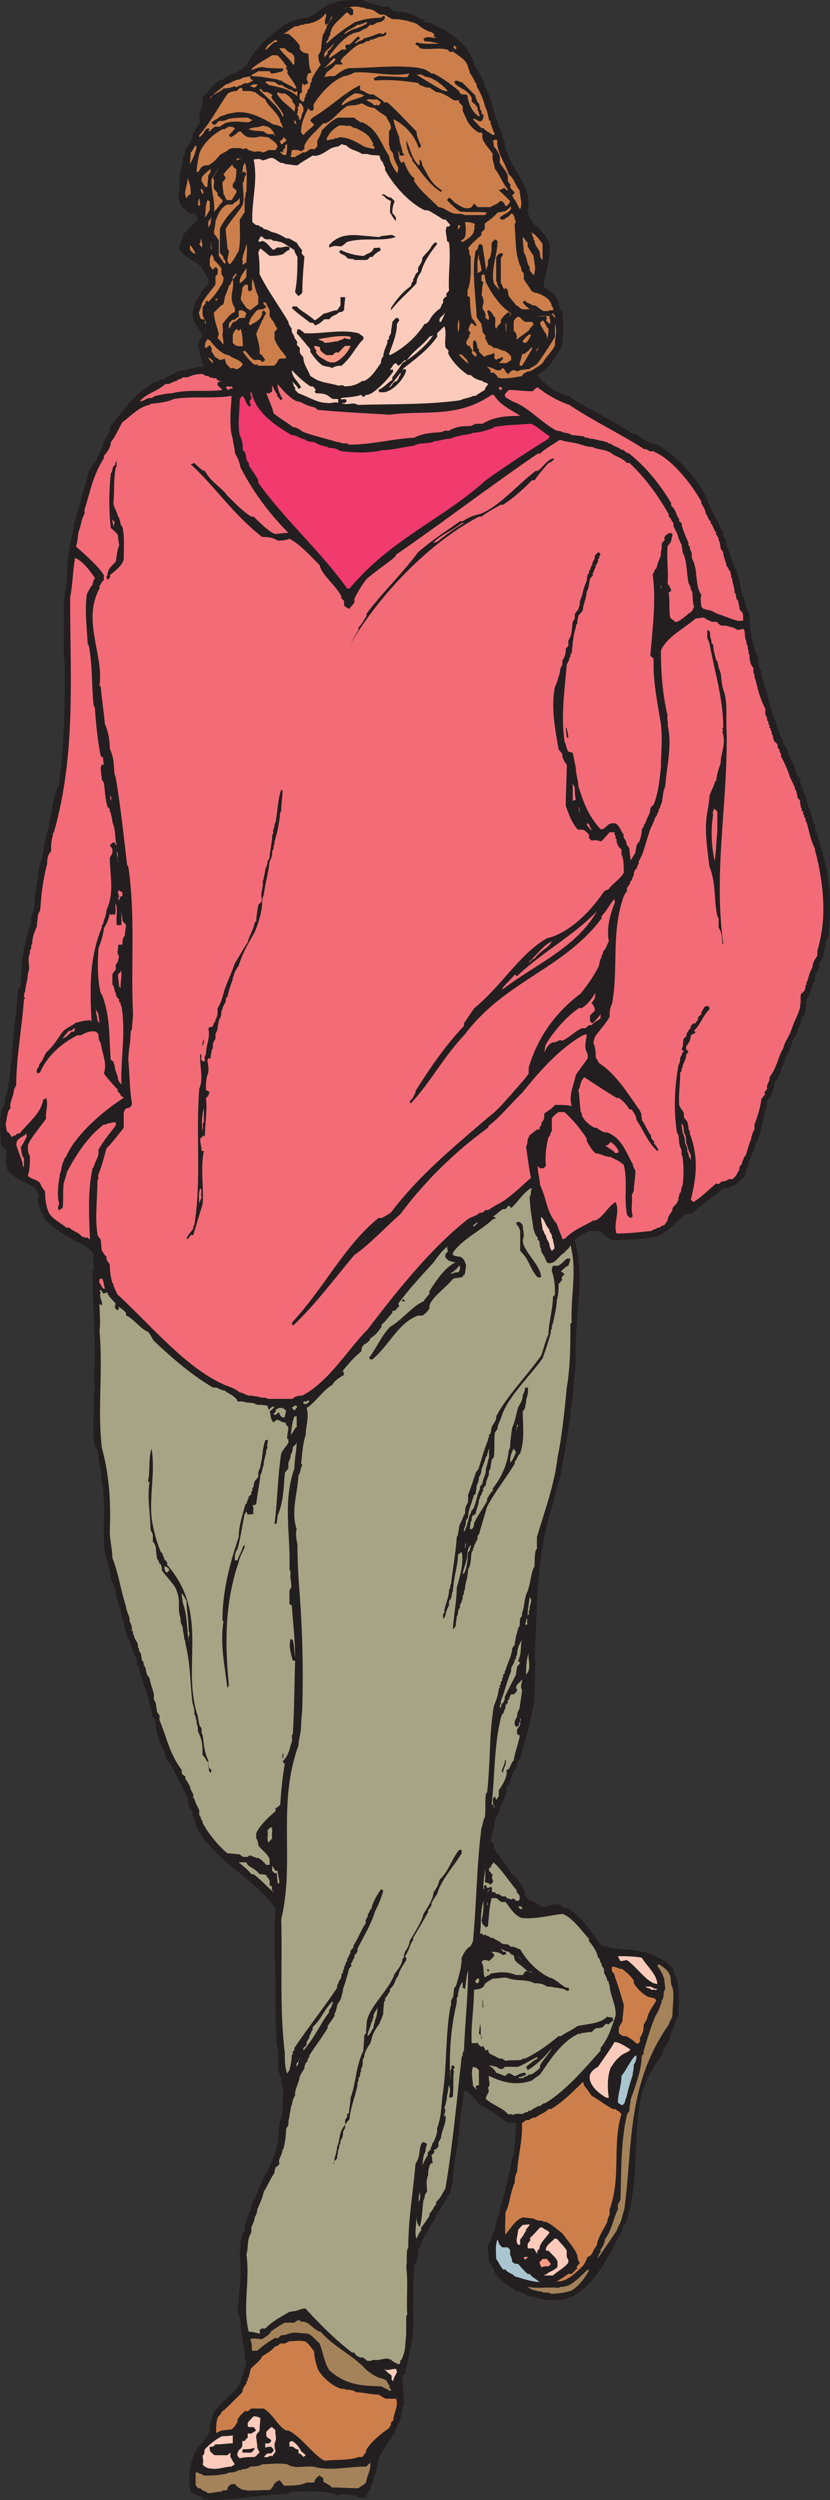
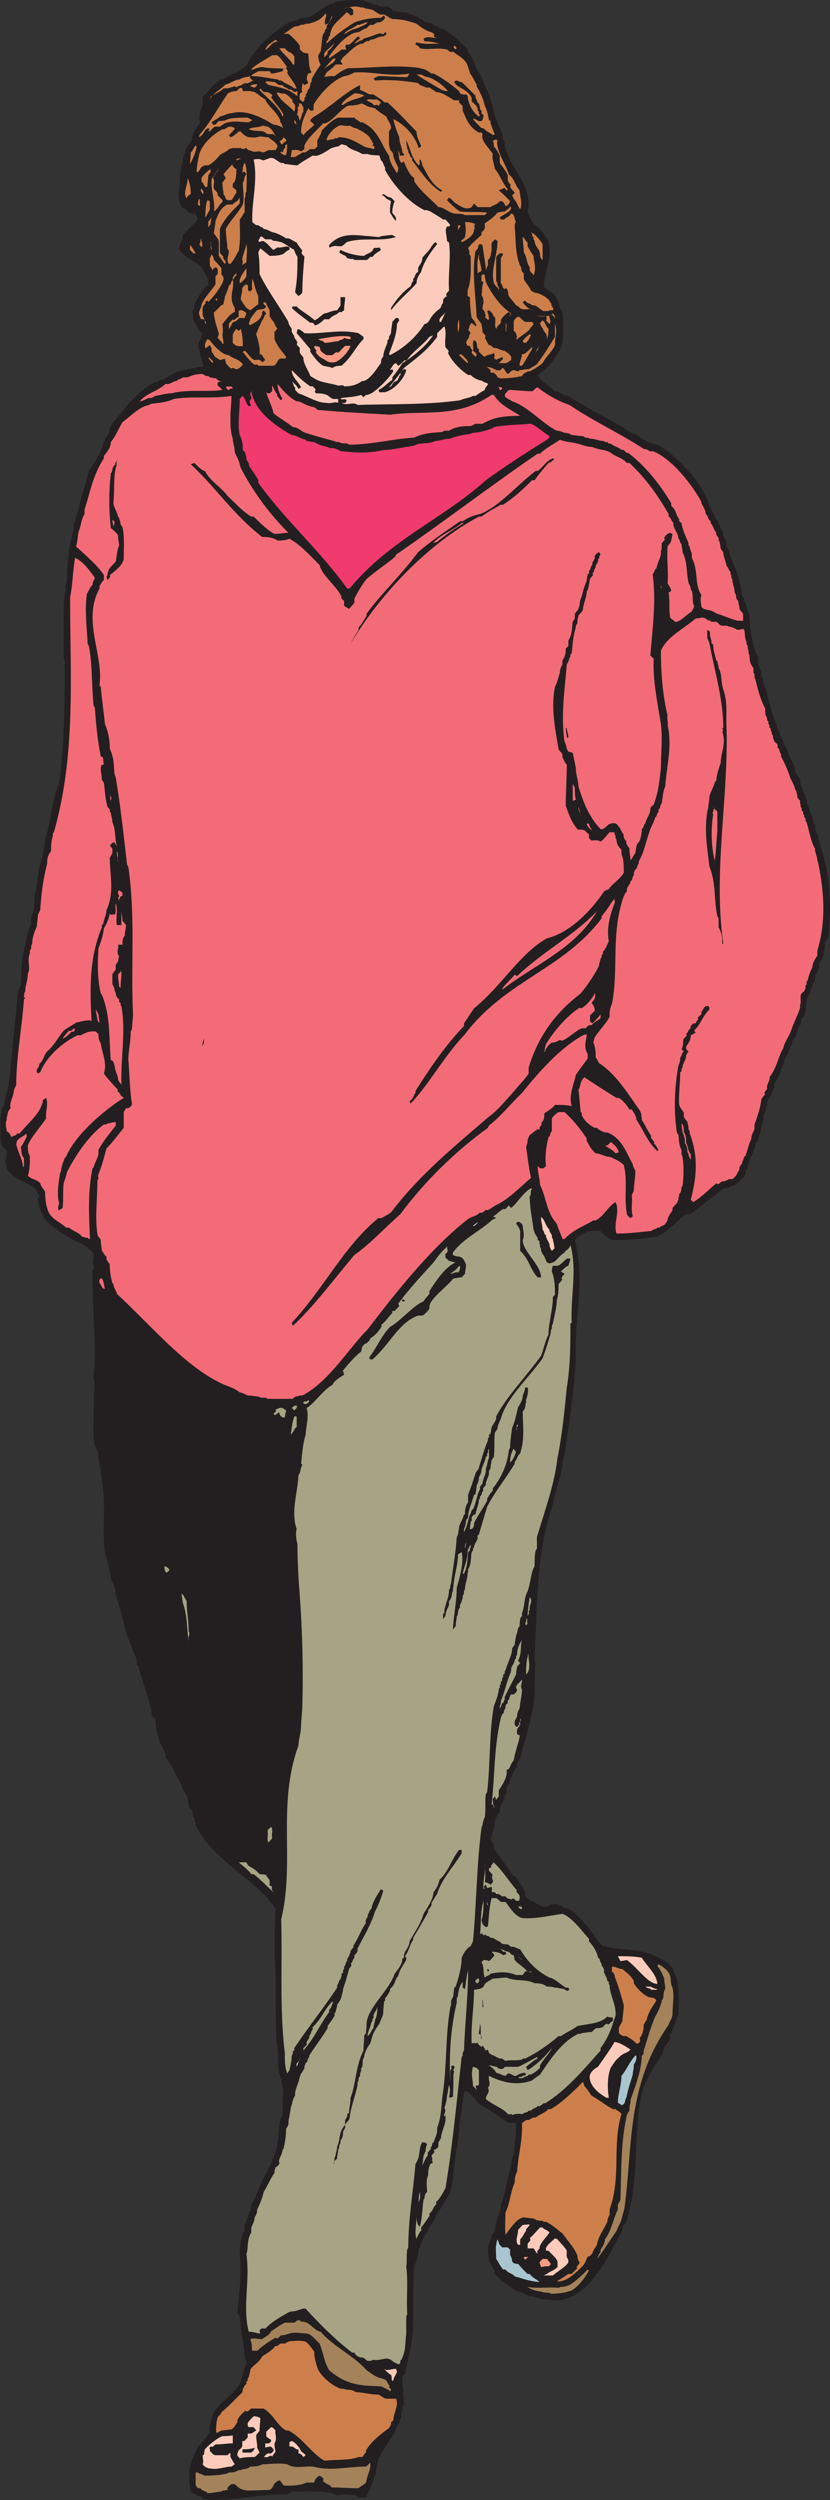
<svg xmlns="http://www.w3.org/2000/svg" width="231.846" height="697.975">
  <rect width="100%" height="100%" fill="#333333" stroke="none" />
  <path fill="#231f20" d="M58.176 697.975c-.215-.719-.649 0-1.223-.29-.36 0-1.008-1.366-1.656-.718-.36-.648-1.297-.648-2.016-1.367-.867-4.176-.578-8.352 2.375-12.89 1.297-1.223 1.871-2.16 2.953-3.817-.433-1.582.504-3.168.864-4.824 1.297-3.168 6.55-5.903 7.773-9.215.434-1.582 1.082-3.528 1.586-5.328l-.504-1.367c0-3.024-1.082-6.481-1.082-9.72-.285-.648 0-1.655-.933-2.519.359-5.547 1.367-10.656.648-16.562 0-1.297.285-2.16.285-3.817.434-.648 0-1.656 1.082-2.734v-1.656l.504-.864v-.648l.36-.29v-.718l.288-.289v-.648l.43-.215c0-.504.29-1.367.29-2.016.288-.719.937-1.297 1.366-2.375-.43-.433.938-1.152.579-2.09.574-.433.359-1.078 1.078-1.656v-.719c.867-.648.433-1.297 1.511-2.234v-.645c.579-.937 1.297-1.945 1.297-2.808 2.016-3.672 1.512-7.203 2.235-11.09l.644-1.367c0-2.09 0-4.465.29-6.985l-.29-.648c0-.719-.36-1.656-.36-2.664-1.581-2.879-.284-6.191-1.222-9.36-.648-8.062 0-16.632-.648-24.984 0-4.176 0-8.351.289-12.887-5.114-8.136-17.856-13.68-22.32-23.402v-.648c-.36-.215 0-1.223-.864-1.871v-1.368c0-.289-1.082-.937-1.082-1.656 0-.43-.289-1.152-.289-2.086-.285-1.082-1.652-2.234-1.652-3.601-1.801-2.664-2.235-4.895-4.54-7.703v-.649l-.285-1.008c-1.656-2.953-2.378-5.543-2.523-8.71 0-.505-1.078-1.008-1.078-1.657 0-.648 0-1.656-.574-2.523 0-1.368-.723-2.735-1.082-4.391l-.29-.289v-.645l-.285-.218c0-1.367-.722-2.305-1.082-3.961-.214-.215 0-1.293-.863-1.871v-1.368c0-.648-1.008-1.656-1.008-2.52-.937-2.593-2.304-5.327-2.593-8.136-.36-.863-.864-2.23-.864-3.601-.718-.575-.43-1.653-1.078-2.59v-.578l-.289-.575c0-1.367-.289-2.734-1.367-4.32 0-2.23-.938-4.894-1.656-7.414-.864-6.7.43-13.25-.864-20.45-.289-1.51-.289-3.456-.937-5.687 0-1.007 0-2.304-1.008-3.672-.937-4.464 0-9.359-.36-14.183.36-1.586.36-2.953 0-4.899 0-1.511.36-2.878.36-4.824 0-8.422-.648-16.773-.648-25.125l.289-.504c.36-.867-.578-1.8 0-3.168v-1.011c-1.008-1.512-3.528-3.168-5.184-3.598-2.52-1.656-6.41-3.457-9-6.914.285-.645-1.008-1.367-.723-2.3-.644-.364 0-.724-.644-1.372.644-.285-.649-.934.36-1.656v-.574c-.65-.29-.36-.938-1.009-1.657-2.16-2.16-5.761-2.16-8.066-5.832 0-.289 0-.937-.289-1.511 0-1.008.29-2.375.29-3.602 0 0-1.294-.863-1.657-1.941-.215-2.235 0-4.25-.215-6.84l.215-.649v-.648c.363-.504 0-1.586 1.082-2.52 0-1.296.285-2.879.933-4.464.29-2.375.723-4.32.723-6.91l.285-.723c.29-6.407 1.297-13.176 1.801-19.871l.723-1.368c.36-3.312 0-6.191.933-9.722v-.645l.36-.722c0-.575.363-1.582.363-2.59.645-.864.36-2.235 1.293-3.457v-1.946c.937-1.941.937-3.816.937-6.117l.29-.722c.359-2.23.648-4.536 1.007-7.2 1.008-2.52 1.293-4.824 1.657-7.632 1.656-4.825 1.656-9.72 3.527-14.833l.285-.285c1.66-11.664 1.66-23.043 1.66-34.851l-.289-.504V169.35c0-.863.29-2.52.29-3.887.644-.863 0-1.87.644-3.242 0-4.824.433-9.645 1.945-14.832v-1.367c.574-.934.574-2.52 1.297-3.742.36-2.664 1.656-5.977 2.305-8.786l.214-.359v-.719l.36-.937c1.656-2.52 3.312-4.824 3.96-7.633.505-.719.505-1.656 1.583-2.734l.289-.864-.29-.289c.579-.433.29-1.008 1.009-1.656 3.168-3.887 7.129-9.434 12.168-11.738.289.648 1.37-1.223 2.09-.504.937-1.078 2.59-1.367 3.742-2.375.722 0 1.37-.36 2.379-.36l.644-.289c1.371 0 2.524-.648 4.18-.648.644-.719-.649-1.582-.29-2.52-1.007-.718 0-1.941-1.007-3.023 0-.863.648-2.16 1.297-3.527-.938-.938-1.656-2.52-2.594-3.887 0-.649-.215-1.656-.215-2.594l.504-.863v-.719l.36-.937c1.007-1.657 1.296-2.953 3.527-4.895v-1.586c-.649-.937-1.223-2.23-2.23-3.597-1.946-1.657-3.817-1.946-5.833-4.465-.289-1.368.934-2.52.934-4.176 1.367-1.371 2.738-2.738 4.25-4.32-.36-.29 0-.938-1.008-1.657h-1.008c-.578 0-1.152-1.226-2.234-1.586-.574-.214-.285-.933-.934-1.582 0-.289 0-1.007-.289-1.945.649-2.879 0-5.832 1.223-9v-1.367c.433-.719.723-1.152.723-2.23.644-1.297 2.015-2.665 2.015-4.18.504-1.008 1.153-2.375 2.16-3.598-.648-1.297 0-3.242.649-4.824v-2.305c1.367-.937 2.879-3.816 5.254-4.824h.574c.652-.649 1.516-.934 2.594-1.656h.578c1.078-.649 2.086-1.368 3.238-2.23 2.016-4.466 7.559-9.72 12.383-12.313h.578l.43-.29h.648l.219-.359c.644 0 1.367-.36 2.3-.36l1.297-.358c2.231-1.153 4.25-3.458 6.77-3.747l.285-.43C96.406.152 99-.208 101.734.152c1.371.718 2.305 1.007 3.961 1.297.29.648.72 0 1.368.648l.218-.29h1.367s.575.65 1.223 1.298c1.008 0 2.234.36 3.602.36.289 0 .933.648 1.941.648.29.504 1.371.214 1.875 1.222h.648c.36.36.649.938 1.368.938h.648l1.008.36c.144.718 1.152.288 1.8 1.296h.72c2.519 1.512 4.464 2.879 7.128 5.902v.504c1.153 1.367 1.797 2.735 2.23 4.39.938 1.517 2.231 3.458 2.595 5.329 2.23 3.961 2.23 7.563 4.175 11.738l.286.29v.644l.363.289c0 .719 0 1.586.719 2.664v.578c0 1.367 1.152 3.024 1.511 4.535 2.664 4.606 6.121 9.07 4.895 13.895 0 1.367.937 2.305 1.656 3.89 1.656.934 2.809 2.59 4.176 4.68 1.226 4.176-1.008 8.352-1.367 12.887.648.289 1.656 1.223 2.593 1.656.43.504 1.079 1.512 1.582 2.52 0 .648.36 1.945 1.082 2.808.286 2.735.286 5.543 0 8.856l-.433 1.222c-1.656 2.664-3.168 5.547-6.48 7.489.937 1.656 3.312 3.168 4.824 4.535h.718c.938.578 1.946 1.297 3.028 1.297 5.758 3.89 11.804 6.41 18 10.586h.718c1.801 1.367 3.887 2.734 6.122 3.023 5.468 2.879 12.886 11.016 14.543 17.063.574.648.574 1.656 1.511 2.738v.574c.434.36.434.578 1.078 1.223v.722c.579.29.29 1.223 1.297 1.942v1.297l.649.937c0 .29.289 1.297.289 1.945l.574 1.008c0 .285.504 1.293.504 1.871 1.586 3.598 2.808 6.766 3.242 10.657l.574 1.007v.649l.36.43v.578l.289.36v.718c.578.144 0 .863.863 1.512 0 3.527.434 6.77 1.656 10.656l.723 1.297c0 1.222 0 2.593.933 4.246v1.297l.36.578v.648c.723.719 0 1.293.937 2.375.649 2.809 1.297 5.399 2.305 8.352l.285.289v.648l.363.36v.574c.286.723 1.008 1.945 1.008 2.953.215 0 .864.937.864 1.945.648 1.078 1.367 1.942 1.367 2.88a26.359 26.359 0 0 1 1.656 3.527l.29.359v.719l.284.937c.364.29.364.719 1.082 1.297 0 .36.145 1.223.145 1.945.289.286.719 1.149.719 1.797l.648 1.008v.648l.29.434c0 1.152.718 2.086 1.007 3.742l.36.434v.648l.288.215v.649l.285.289v.718l.434.29c0 .359.145 1.367.145 2.015.504.649.718 1.152.718 2.23.649.938.649 2.594 1.368 3.817v.648l.289.649v.719l.289.648v.578l.359.574c1.008 5.832 1.297 11.375.719 17.567 0 1.011 0 2.379-1.078 3.531v1.367l-.29.649v.574c-.288 1.082-.288 1.945-1.367 3.242v1.367l-.503.649v.718l-.504.145c0 .289-.145 1.367-.145 1.945l-.719 1.078v.579c-.648 1.078-.648 2.23-1.656 3.597 0 1.008-.289 2.305-.289 3.528-.36.359 0 .937-1.078 1.656 0 .36-.29 1.297-.29 2.015-.144 0-.862.864-.862 1.801l-.364 1.008c-.285.36-.285.648-1.008 1.367 0 1.153-.933 2.235-1.222 3.89-.719.286-.434.934-1.078 1.657v.43c0 .722-.938 1.656-.938 2.738 0 .574-.937 1.293-.937 2.16-.285.36-.934.645-.934 1.367 0 1.368-.723 3.168-2.016 4.825 0 .648 0 1.656-.503 2.52v.718l-.434.648c0 .649-.29 1.297-.29 2.305-.648 1.656-.648 3.238-1.581 5.184l-.434.289c0 1.941-1.941 4.535-2.16 6.765l-.648 1.008v.649l-.36 1.007c-1.008.649-1.656 1.801-2.953 2.52-.644-.285-1.367.937-2.23.648l-.938.29c-2.52 2.23-5.543 4.25-8.781 6.913h-.649l-1.007.215c-2.52 2.23-4.825 4.824-7.993 6.121-4.03.645-7.921.934-12.097.934-.934-.29-2.23-.934-3.453-2.52h-3.242c-1.297.72-2.305.864-3.961 2.52 3.027 11.09-.215 22.031.289 33.336-.504 8.71-1.801 17.57-3.168 26.57l-.29.645v.722l-.285.649c0 3.742-2.09 7.703-2.664 11.879-4.824 14.258-4.25 28.152-5.113 42.695 0 .36 0 .938.29 1.656-.579 4.824.359 9.719-1.298 14.907-.36 2.156-.937 4.175-1.656 6.765l-.36.649v.648l-.288.29c0 1.007-.215 1.94-.72 3.237 0 .29-.862.938-.862 1.657v.648c-.649 1.008-1.371 1.871-1.371 2.809-.575.43-.286 1.078-.934 1.656.648.43-.649 1.078-.649 1.582v1.656l-.503.36c.214 1.296-1.368 2.664-1.368 4.175l-.289 1.008c-.718.363-.36.938-1.082 1.656 0 1.512-.574 3.528-1.222 5.473 0 .29.289.719.937 1.367v1.153c1.367 2.09 3.527 4.609 4.824 6.914.286.285.72 1.007 1.368 1.007.289.864 1.007 1.512 1.87 2.81 0 .647.938 1.366.65 2.23 0 .433.718.937 1.296 1.656h.648c.43.36.72.36 1.368.937.214-.578.863.719 1.582.719h1.226c1.078-.719 1.656-.719 2.95-.719.288.36.937 0 1.656 1.078h.648l1.008.29c3.168 2.23 6.191 6.19 8.281 9.43.434.288.719.937 1.367.937h.72l.218.214c4.246.938 8.496.504 12.96 2.305 1.653 1.008 4.177 1.656 5.544 4.176v.719c.648.289.289.937.933 1.656.649 3.168.649 6.195.434 9.648 0 .938-.719 1.875-1.078 3.243l-.29.359v.574c-.648.434 0 1.082-.937 1.586v1.367c-.719 1.367-2.086 2.594-2.086 4.176-2.52 3.672-5.113 7.848-5.976 11.738-2.375 11.664-.434 23.184-4.176 35.207 0 .43-1.082.864-1.082 1.582v.649c-3.598 6.84-9.07 19.226-18.36 19.73-2.015-.289-4.39 0-6.48-1.152h-1.367c-1.008-.504-1.871-1.371-3.238-1.371-1.946-1.293-3.891-2.375-6.196-4.895v-.648c-.574-.934-.933-1.945-1.652-2.809 0-1.367-.29-2.304-.29-3.957 0-.867 1.009-1.875 1.009-3.242 0-.289.933-.937.933-1.656 0-2.23 1.657-4.535 1.657-7.055 1.296-2.808 1.585-6.48 2.593-9.719v-.648l.29-.578c0-1.078 0-1.582.718-2.953.29-3.024.649-5.543.649-8.856-.649-.144-1.368 0-2.305-.144-2.23-1.367-4.824-3.742-7.778-4.895-.933-.937-2.3-3.023-3.886-3.96l-.574.288c-.364 3.243-1.082 7.2-1.372 10.801-.285 4.176-1.367 8.64-1.726 13.176 0 1.367-.504 2.59-.719 4.176-1.37 2.015-2.305 4.175-4.176 6.48v.719c-.648.648-1.082 1.8-2.015 3.023v.434c-1.008 1.367-1.946 3.023-2.305 4.61l-.36.284c-.144 1.657-.144 2.954-1.226 4.825-.289 5.258-.289 10.8-.289 16.199 0 4.898-1.367 9.434-2.3 13.969l-.723.578c0 2.734.433 5.254.433 8.062l-.433.719v.648l-.286.723v.645c0 1.656-1.511 3.242-1.875 5.187-1.582 2.23-2.949 4.535-4.535 7.055 0 1.223-.648 2.59-.648 4.176 0 .289-.719.937-.719 1.945 0 .648-.937 1.512-.937 2.734-.72.145-.286.864-1.008 1.512v.578h-2.23l-.65-.578c-1.585 0-3.097-.648-5.038 0-.29 0-1.008-.36-1.871-.648-3.676-.72-7.203-.43-11.09-.43l-1.297.719c-6.984 0-14.184 1.656-21.598 1.656h-.433" />
  <path fill="#cd7f4b" d="m139.895 105.631-.934-.289c0-.36-.36-.648-1.008-1.297h-.937v-.719c-.43-.289-.72-.937-1.297-.937.867 0 1.945.363 2.883.937.359 0 1.293.36 1.656-.574.719 0 .719.934 1.582 1.657.289 0 .937-1.083 1.656-1.083l1.223.36.433-.36c.649 0 1.801-.289 2.809-.289 0-.285 1.078-.648 2.016-1.367 1.582-2.086 3.527-5.113 5.039-7.633V90.44c.718 1.941 0 3.597 0 5.902-.575 1.586-2.52 3.242-3.457 5.04a18.182 18.182 0 0 1-3.598 2.304h-.578c-.43.36-1.078.36-1.582 1.297-1.656.36-3.672.648-5.543.648h-.363m-74.301-2.594c-.29-.648-.578 0-1.227-.285 0 0-1.293-1.082-1.293-1.586l-.289-1.007-1.37.359-.935-.649c-.718-.285-.718-1.007-1.367-1.656v-1.008l-.504-.863-1.082.863-.289-.359c0-.504 0-1.152.723-2.16l.648.289c1.153 1.582 3.528 4.176 5.328 4.176 1.079 1.008 2.735 1.008 3.887 2.52h.719-.719c-.144.433-.863 1.081-1.511 1.366h-.72m6.552-.933c-.29-.723-.579 0-1.297-.434-.649-.504-2.016-2.086-3.024-3.457l.504-.285c.504 0 1.582 2.23 2.809 2.59.718 0 1.582-.36 2.086.648l.867-.648-.434-.649c-.289-.285-.433-1.007-1.152-1.007.215-1.657-.36-3.598-.938-5.543.29-.938.938-2.23 1.657-3.887.433-.29.433-1.227 1.152-1.945l-.719-.864-.433.504v.649l-.504 1.007c-.864 1.079-1.871 1.368-2.809 2.016l-.43-.36.43-1.296c.29-.649.938-1.367 1.656-2.305.938-.863 2.09 0 2.809-1.297-.285-.285-1.008-.574-.719-1.222l.719.289c0 .36.36.933.938 2.015v1.582l.718 1.227c.649.43.649 1.367 1.297 2.086.215.289 0 .433-.648 1.152v2.016c.648 1.656 1.586 2.808 3.238 4.898 0 .934-1.008.285-1.652.575-.723 0-.723 1.511-1.875 1.945h-4.247" />
  <path fill="#cd7f4b" d="M145.152 102.104v-.723l.145-.215c0-.648.504-1.297.504-2.304h.504c.648-.36 1.367-.934 2.304-2.016v.648c-.937 1.368-1.656 3.024-2.808 4.61h-.649m-85.679-.723c-.36-.215-.864-.863-1.297-1.512.433 0 .648.29 1.297.938v.574m71.137 0c-.723-.574-1.372-1.222-2.38-2.23l.29-.29.718.29c.364.718 1.371 1.008 1.516 2.23h-.145m8.711 0c.29-.215.575-.574 1.223-1.222l-.285-.575c-.363.575-.938.285-1.656.934l-.649-.649c.285-.285.285-.718 0-1.367-.648.649-1.656.36-2.52 1.082-.363 0-.937-.722-1.656-1.37v-.72l-.363-.289c-.285-.648 0-1.941-1.008-2.23-.644 1.008 0 1.871-.285 2.953 0 0 1.656.934.719 1.656-.434-.433-1.078-.722-1.078-1.37.644-.286-.504-1.009-.504-1.657h-.649l-.433-.863.433-1.008c.649-.36.145-1.078.864-1.656l-.72-1.079c.505-.144 0-.863 1.009-1.8 0 0 .36.289 1.078.937l.289-.289c-.29-.36-.29-.937-1.367-2.016a35.81 35.81 0 0 1-.504-5.832l-.649-.289V81.08c1.153-2.953.864-6.48.864-9.648-.72-.434 0-1.008-.72-2.09.505-.934 2.376-2.52 3.743-3.742v-.723c.29-.36.938-.648.938-1.367v-1.152c.863-.649 2.52-1.657 3.527-3.024.36 0 1.297-.289 2.016-.289l.503-.36c.36-.288 1.008-.648 1.008-1.152l.29.504c-.29 1.297-1.801 1.586-3.169 2.664l.286.579h1.082c0-.579.863-.29 1.8-1.657.72 0 1.008 1.078 1.008 1.657.36.43.36.718 0 1.296v.934c.36 3.313 0 6.914 1.512 10.73.504.36 0 1.368 1.008 2.016v1.582c.36.938 1.367 1.871 2.015 3.242.29.286 1.008.72 1.657.72l.863.288c.289.215 1.367.574 1.945 1.223.719.289.719 1.008 1.367 1.656-.648.29.864 1.008.29 1.656h-.938l-.29.215h-1.366c-.72-.215-1.657-1.297-2.52-1.582h-.719c-.289-.648-1.226-.289-1.945-1.37l-.648.433c0 .289 1.367 1.656 1.945 1.945l1.078.36c-1.078-.65-2.086 0-3.238-.36-.504 0-1.082-1.008-1.656-1.008-.36-.648-1.368-1.656-2.016-2.594-.29-.574 0-1.945-.938-2.23l-.214.285c-.72-.285-.434-1.008-1.082-1.656v-6.98l.648-1.083-.285-.289h-.649c-.289.29-1.007.723-1.007 1.371v6.407l.359.574c-.36.363.648 1.082.36 2.02 0-.65-.72-.938-1.368-2.02-.937-3.813 1.008-7.63 1.008-11.805l-.723-.433c-.285.433-.933.718-.933 1.296v1.942c-.29.648 0 1.656-1.008 2.523v1.367c0 .29-.578.934-.578 1.942 0-2.23-.649-4.895-.934-7.485l-.722-.289c-.934.649 0 .934-1.223 1.942-1.078 5.832 0 12.027.289 18.144 0 .578.648 1.227 1.367 2.235 0 .648.29 1.367.29 2.23 0 .36 1.292.938.648 1.656.285.36.644 1.368 1.152 2.016.43 0 .719.215 1.367.863.649-.359 1.942.723 3.024.723.214.285 1.152.574 1.8 1.656v.934l-1.297.863h-2.16m10.297-2.879c0-.289.36-1.008 1.078-1.945-.504.289 0 .937-1.078 1.656v.29m-81.793-1.657c-.144-.504-.863 0-1.511-.29-.29 0-.72-.214-1.297-.862v-2.086c0-.29.289-.938 1.007-1.801l.649.574.574-.574c.434 1.512.578 2.879.578 4.75v.289m-5.687-.863c0-.29-.723-1.008-1.367-1.657l.359-1.007c-.36-1.801-1.367-3.887-1.367-6.192.43 0 1.652-1.87 2.66-2.16 0-.36.363-1.367.363-2.016.29-.863.863-1.87 1.153-3.242.718-.285.43-.933 1.078-1.582v-.719c.289-.289.289-.507 1.007-1.152v.645c-.43.218-.43.507-1.007 1.226.578 2.59-1.368 4.824.578 7.848v1.152c-1.227.36-2.09 1.656-3.457 3.313 0 .648.285 1.941 0 2.879 0 .718.285 1.656.285 2.664h-.285" />
  <path fill="#cd7f4b" d="m146.305 95.694-.29-.43c0-.29 1.368-1.656 1.946-1.945l.36.289c-.36.43-.36 1.078-1.368 2.086h-.648m-2.16-1.008.289-.649c-.29-.43 0-1.007-.938-1.656v-2.52c0-.43.29-.718.938-1.367h.718c.145.29.864.938 1.512 1.368h1.945l.43.578c0 .36-1.078 1.078-1.078 1.511-1.008 1.079-2.16 1.657-3.527 2.735h-.29m8.641 0v-.649l-.289-1.007c-.648-.36-.648-1.223-1.367-1.942l-.29-.937.72-.72c.937.72.648 1.368 1.656 2.376 0 .574 0 1.8-.43 2.879m-24.84-1.656c0-1.223-.36-2.23.285-3.887 0 1.008.29 2.375-.285 3.527v.36m13.535-.36c-.503-.719 0-1.582-.289-2.52.649.65 0 1.368.29 2.231v.29m-77.543-.72V90.44c0-.29.43-.578 1.078-1.297.289.719 1.007-.649 1.656-.649v-1.656l.289-.215h.719c.144.215.648.215 1.152.864l-.504 1.296h-1.367c-.29 0-.938 1.079-1.656 1.079-.649.289-.649 1.226-1.368 1.945v.144m74.665-.144c-.649-1.008 0-1.945-.364-3.313-.574 0-.285-1.007-1.652-1.87l-.508.214c.219.649.508 1.367.508 2.305-.29.289-.508 0-1.152-.649l.285-.289c-.285-.43 0-1.078-.934-1.941 0-.29 0-1.008.285-1.656 0-.723 0-1.297-.574-2.305.29-.937 0-2.16.574-3.527l-.574-.29v-1.585l.574-.36.364.36v.507l.285 1.368c1.297 2.59 3.601 6.48 7.058 8.71l-.648 1.008.648-.718-.648-.649c-.649.36-1.871 1.367-2.234 2.305v.719s-.286.289-.934.937l-.36.719M57.527 90.44l-.289-.29v-.718l-.285-.29h-.648l-.36-.359-.289-1.007c-.36-.649.649-1.801.649-2.809.648-1.656 2.52-3.601 3.886-5.543V77.12l.579-.578c0-.648.359-1.656-.579-1.941 0 0-.43.285-1.078 1.008.649-.36-.504-1.008-.504-1.657v-1.87l.504-1.083c.36.434.649 1.082.649 1.586.718.645 1.367 1.367 2.086 2.301v1.656l.574.867v.72l-.285.933c-1.008 1.656-1.946 3.242-3.961 5.258l-.215-.434-.723.434c.723.289-.644.937-.644 1.656v1.8c0 .72.933 1.657.933 2.665m95.977-.001-1.008-1.008c.29-.29.29-.649 0-1.227-.937.29-1.8 0-3.168 0h4.176l.937-.718.575.718v1.227-.29c0-.359-.145-.648-.864-1.366l-.648.43c-.29.577.648 1.226 0 2.234M69.91 86.623l-1.078-.648c-.504-.719-1.008-1.367-1.586-2.375 0-.938.434-1.8.434-3.168.144-.29.648-1.008 1.152-1.008 1.078.285-.289 1.656 1.078 1.942l.578-.649c-.289-1.008 0-1.941 0-2.879.649 1.223.649 2.88 1.657 4.824v2.305c-.579.29-1.297 1.008-2.235 1.656" />
  <path fill="#cd7f4b" d="m60.48 83.31-.289.29c0 .719.938 0 .29-.29m6.479-4.25v-.933c.286-1.008.864-1.87 1.872-3.242v2.234c0 .29-1.152 1.657-1.871 1.942M149.04 76.9c0-.359-1.08-1.007-1.08-1.652V74.6c-1.007-1.371-.577-2.52-1.655-4.176 0-1.371-.29-2.738-.29-4.25.65.36.65 1.082 1.368 1.512v1.082c.289.574.937 1.656 1.656 2.664 0 1.512.938 3.453 0 5.469m-15.625-.645c0-1.656-.285-3.312.363-5.258v1.297l.286.649c0 .718.433 1.656.433 2.664l-1.082.648M67.68 73.951l.144-1.007-.144-.36c0-1.152.863-2.808 1.152-4.465.36 1.657 0 3.313 0 5.11l-1.152.722m-4.895-.289c-.648-.718-.937-1.367-1.656-2.23v-3.89c0-.72-.649-1.368-1.367-2.376 0-.937.43-2.304.43-3.457.578-1.367 1.222-3.672 3.312-4.605h1.512c.289-.649 1.296-.649 1.945-1.946v1.657c-1.656 1.582-4.54 4.465-5.547 7.129v6.48c0 .285.434.574 1.008 1.293-.574.363 1.226 1.227.363 1.945" />
  <path fill="#cd7f4b" d="M63.938 73.662c-.864-1.078 0-2.23 0-3.601l-.434-.719c0-1.656-.43-3.457-.43-5.398.864-1.946 3.598-4.61 4.75-6.84.504-1.946 0-3.961 0-6.121.719-.649 0-1.297 1.008-2.305-.289-.36-.504-1.223-1.152-.36.144-.503 0-1.87.648-2.808l.215.29c.648 2.519.289 4.823.289 7.776-.504.286 0 .934-.504 1.872v3.886c-.504.29-.504 1.008-1.367 1.946 0 2.664.285 5.976-.29 8.78-.648.938-1.077 2.235-2.304 3.602h-.43m87.622-1.078c-.43-.289-.72-.867-.72-1.586l-.144-.937c-.718-1.008-1.367-1.942-1.367-2.805l-.289-.433v-.649c-.719-.289 0-.574-.719-1.297 1.008.29 2.375 1.946 3.239 3.242v4.465M54 70.71s-.215-.286-.938-.934v-1.368c.723.645.938 1.368 1.586 2.301H54m5.113-.933c-.504-.723 0-1.368-.289-2.235.29.145 0 .867.29 1.801v.434m-2.809-.723-.649-.934c.649-.433 0-.863.649-1.586-.36.723.648 1.586 0 2.52m72.648-1.512c-.433-.718.285-.285.934-1.367.289-1.297.289-2.664 0-4.176.867 0 1.586 0 2.953.578-.719.286 0 .934-.434 1.653 0 1.37-1.797 2.594-3.168 3.312h-.285m-1.008-3.312v-1.367c1.293 0 .285.648 0 1.367m-69.769-.719v-1.512c0-.289.937-1.007.937-1.656 0 .649-.289 1.367-.289 2.234l-.648.934m-.938-2.809c.29-1.367 0-3.168.723-4.824l.648.29v2.519c-.433.36-.648 1.367-1.37 2.015m72.648-.648c-1.367-.719-2.301 0-3.887-.719-.863-.289-2.23-1.511-3.527-1.511-2.235-2.375-4.825-4.247-6.77-7.2v-.937c-1.297-.719-2.23-2.953-2.879-4.606l-.719.43-.578-1.008c0-.648-.289-1.511-.289-2.59 0 .36.649 1.079.29 1.512h1.296v-.433l-.433-.434c0-1.223-.864-2.59-.864-4.246-.648-1.586-1.297-3.242-1.656-5.04 3.242 1.512 6.192 4.825 7.059 8.063l.718-.433c-.359-1.223-1.296-2.59-1.296-4.176-1.946-1.942-5.473-5.832-8.137-8.133h-.934c-.219-.578-1.586-1.226-2.953-2.234h-.937c-1.008-.29-1.657-.934-2.805-1.223v-1.367c-4.18 1.941-8.356 6.191-12.816 8.781-.434.29-1.082.723-1.082 1.227l1.082 1.007c-.723 1.008-1.657 1.297-3.028 2.95l-.644-.719c0-2.23.644-4.176 2.015-6.766l.575.645h.648c.574-.36 0-1.293.434-2.016 1.796-2.808 5.039-6.406 8.351-7.629.649 0 1.797-.433 2.879-1.007 5.04-.364 9.938 1.292 15.406.285l-.644 1.007c-2.524 0-5.114-.285-8.067-.285l-1.367.645.434.578c3.886-.29 7.629 0 12.023.719l.504.578c.648 0 1.582.933 2.664.648.285.285 1.152.72 1.871 1.293 1.656 0 3.313 1.297 5.04 2.305h1.366v.578s.29.285 1.008 1.008v1.293c.938 1.945 1.516 4.465 4.54 6.121h.718c.574.434 0 1.082.29 1.586.284 1.367 1.8 2.734 2.878 4.39-.36 1.153.29 2.52.574 4.176 1.371 1.512 2.02 3.817 3.602 5.688-.36 1.008-.649-.863-1.297-.215l-1.223.504c.938.719 1.871 1.656 3.168 3.023 0 .29-.648 1.367-1.297 1.367-.214-.43-.214-.718-.933-1.367h-.649c-.648.938-1.656.938-2.593 1.657h-3.602l-1.008-1.008-.644 1.008c-1.586.863-2.809 0-4.899-1.368-.215-.289-.863-1.007-1.437-1.297l-.578.72c.578.577 2.449 2.519 3.672 3.167 2.234.29 4.894 0 7.558.29l-.644.718h-5.548m-70.124-1.008c.43-2.879-.938-5.902-.649-9.07.649-1.008 1.367-1.945 2.016-3.242-.36 1.082-.938 1.586-1.656 2.953.718.937 0 1.945.289 2.953 0 .215.43.504 1.008 1.223v.648c.359.29.644.648 1.367 1.367v.578c-1.008.649-1.008 1.582-2.375 2.59m85.535-.648c-.578-.574-.863-1.942-1.8-2.95l-.435-.937.723-.648c0-.286-1.297-1.223-1.297-1.871.575-.36-.648-1.008-.648-1.657v-1.367c-.36-.937-1.297-2.234-2.23-3.457v-2.086c-.29-.433-.65-1.512-1.657-2.523 0-.285 0-.934-.289-1.653l.938-.289c.718.29 0 1.008.359 1.657.36 2.664 2.23 5.183 3.168 8.062 1.656 1.297 1.656 2.953 3.023 4.465v.719l.145.359c0 1.227.719 2.594 0 4.176m-89.641-.864-.36-.43c0-.288 0-.937.36-1.655.29.43 0 1.007.29 1.656l-.29.43" />
  <path fill="#cd7f4b" d="M63.504 55.877c-.719-.43-.43-1.078-1.082-1.656 0-1.078-.285-1.941-.285-3.238l.937-1.297-.652-1.008c.652-.863 1.226-1.512 2.594-2.879-.36.36.578 1.367 1.007 1.367 0 .864 0 2.23-.43 3.457l-.577.72v.937l1.007.863v.719c-.43.359-.718 1.296-1.367 2.015h-1.152m-11.375-.429c-1.082-1.872.285-3.457.285-5.762.648 1.656.867 2.594.867 4.535-.218 0-1.152.578-1.152 1.227m4.465-1.227c0-.36-.938-1.078-.29-1.582 0 .215.934.937.29 1.582m.933-1.941c-.574-.29-.574-.938-1.222-1.657v-.937c.289-.719 1.656-1.871 2.52-2.52v.864l-.65.937c0 .719-.214 2.016-.214 3.024l-.434.289m53.352-3.961c-1.008-1.586-1.942-2.809-2.23-4.895-2.09-2.808-2.954-7.344-7.489-9.289h-.574c-.434-.578-1.082-.578-1.586-1.297h-4.535c-1.367.434-2.953 1.945-4.61 3.602 0 .574-.574 1.656-1.222 2.808v1.653l-.723.722h-1.222c-.29 0-1.008.934-1.657.934h-.574c-.36.434-1.367.723-2.016 1.297h-1.226c0-.43.289-1.297.289-1.942.719 0 1.586-.289 2.594.36l.933-.649v-1.007c1.082-2.305 2.88-3.602 5.258-6.192h.648c2.16-.867 3.528-3.242 6.047-4.824.934-.29 2.52 0 3.887-.723.649 0 1.8 1.082 2.883 1.082l1.008.29c.933.933 1.797 1.367 3.168 2.3.285 1.008 1.293 1.875 1.293 3.242l-.575.934v3.531l.29 1.367c0 .29.933.934.933 1.657 0 .863.723 2.23 1.367 3.453 0 .433 0 1.082-.36 1.586m-55.94-.289c0-1.582.359-3.239.718-5.04.938-2.734 3.457-5.257 6.48-6.91h.65l.288-.289.864-.433c.43 0 1.078 0 1.656.433 0 .29-.938 1.223-1.656 1.942l.43.578c.648-.215 1.226-.578 2.304-1.586h.574c.578.723 1.297 1.371 2.234 1.586 1.008 0 1.657.289 3.024-.215.719 0 1.586.215 2.52.215 0 .289 2.304 1.367 2.519 2.59l-.574 1.011h-1.946c-.289 0-.933.645-1.8.645-.72-.645-1.657 0-2.735-.285-.289-.36-1.008 0-1.656-.938-.289 0-1.008.578-1.586 0h-2.23l-1.079.29c-.433.648-1.515.933-2.523 1.656-.644.863-1.941 2.23-3.238 2.878h-.938l-.644.29c-.649.285-.649 1.007-1.297 1.582h-.36m-1.874-2.23c0-1.009.218-1.946.218-3.243.504-.285.719-1.223 1.367-1.941l.29.285c-.29 1.656-.938 3.242-1.876 4.898" />
  <path fill="#cd7f4b" d="M66.023 44.791c0-.937.938-.289 1.657-.648l-1.657.648M79.2 43.28l-.934-.723.285-.285.36.285.288-.285c-.648-.36 1.008-.938.36-1.656l.648-.36c0 .645 0 2.016-.289 3.024h-.719m25.129-1.657c-.574-.289-1.656-.289-2.594-.722-2.23-1.223-4.246-2.59-6.98-2.59l-.578.289h-.719c-.36.648-.863 0-1.945.648l-.29-.289c.29-1.226 1.876-3.168 3.532-3.89.644-.286 2.016.289 2.879 0 .285 0 1.008.722 1.87.722 1.083.649 2.017.934 3.169 1.942.719.578 1.082 1.515 1.656 2.523-.937.36 1.078.645 0 1.367M78.55 40.256l-.503-1.008c.219.43 1.152-.648 1.152-.937-.648-.578.36.289.719.648.289.719-.36.29-1.008 1.297h-.36M55.656 38.31v-.577c3.168-3.598 5.114-7.485 7.992-11.664.72-.36 1.368-.645 2.375-.645.29 0 .938-1.371 1.657-.723l.144.723h2.086l1.227.285c.718.36 1.582 1.297 2.953 2.016.644 1.875 3.238 3.457 4.176 5.832v.578c.644.29.285.934.933 1.656-.648-.433-1.87-1.008-2.808-1.008-3.672-2.234-7.848-4.25-11.735-3.167-1.008 0-1.87.574-3.242.933-.644.723-1.223.723-2.3 1.586l.359.648h.718s.29-.359.938-1.007c.719 0 1.656 0 2.52-.504 1.656-.434 3.597-.434 5.542-.434l1.297.719-1.008.578c-2.234 0-4.175-.578-6.695.29-.363.358-.648.358-1.37.933H60.19c-.43 0-1.078.722-1.582 1.367l-.433-.285.433-.36-.433-.289-.649.29c-.574.644-.574 1.367-1.87 2.23" />
  <path fill="#cd7f4b" d="m76.969 38.096-.578-.648h-1.657l-1.078-.723c-1.152-.285-2.52 0-4.176-.645 1.008-.722 2.375-.289 3.887-1.011l1.367.289c1.008.433 1.657 1.367 2.235 2.738m60.695-.363c-.648-.719-1.586-.719-2.594-1.942h-.574c-.719-.722-1.656-1.656-2.375-2.52.719-.433 1.293.864 2.375.505.29-.22.574-.938.574-1.586l-.574-.574v-.723l-.433-.36v-.574l-.286-1.082c-.648-.285-.363-.863-.937-1.511v-.649c-1.367-1.293-2.23-2.3-3.887-3.816-.433.289-1.367-1.008-2.09 0l.434.648c1.223 1.152 3.457 1.586 4.465 3.817v1.007s1.367.938 1.652 1.875v.645c.649.289 0 .723.649 1.297l-.286.36c-2.015-1.368-3.023-3.958-3.168-5.833-.433-.648-1.007 0-2.09-.648l-.289-.645c-2.23-1.875-4.46-3.531-7.125-4.898h-.578c-.933-.649-1.941-1.368-2.879-1.368l-.359-.144c-6.41-1.008-13.25 0-19.8 0-1.083.144-2.735 1.227-4.032 2.234-.648 0-1.945 0-2.879.285l.645-1.292c.722-.649 1.586-1.083 2.52-2.235h1.655c.723 0 0-.36-.285-.937l.719-1.078c1.656-1.297 3.168-3.239 5.04-3.817.648.29 1.366-1.078 2.233-.648l.286-.43c1.37 0 2.015-.938 3.671-.938 0 0 1.586-.718.504-1.152-.285.29-.503.863-1.152.29-1.008 0-2.375.862-4.031 1.222l-.863.289c-.36.719-.934.289-1.657 1.008l-.863.36c.29-.36.863-1.079 1.586-1.368l-.434-.649c-.863.36-1.511 1.657-2.664 2.305h-.718c-.364.29-.364.719 0 1.367h-1.372c-.933.864-2.3 1.586-3.453 2.52v-.65c1.797-2.52 5.04-6.406 7.918-6.695.723 0 1.657-1.078 2.52-1.078.289-.289.722-1.008 1.37-1.008.575.43 1.294-.937 2.231-.648.43-.29 1.079-.29 1.582-1.297l-.285-.649-.867.649c-2.375 0-4.894.36-7.414 1.297-2.594 1.656-4.824 3.168-7.777 5.902v-.648c.722-.43.289-1.008 1.007-1.657v-.574l.364-1.008c.504-1.656 2.52-2.953 4.176-4.824.214 0 .718.29 1.148.863l.723-.214V2.744l-.723-.648a5.4 5.4 0 0 0-2.086.36c1.656-.36 3.168-1.008 5.04-.36h.648l.718.36h.434l1.367.288c.723.36 1.367 1.008 2.375 1.368 1.152-.36 1.516.504 3.172 1.222 2.3 0 4.176.36 6.766 1.297 1.296 1.008 2.52 1.945 4.175 2.375.434.29 1.082.434.578 1.152l.72.36c-.864.289-2.231-.649-3.528.289l.289.719c1.367 0 2.52.289 4.176.648-1.801 0-4.176.29-6.41-.36l-.29.36c0 .578.723.29 1.227 1.297 2.305.574 4.824-.29 7.559.36.289 0 .937 1.152 1.656.503 1.082 1.082 3.672 2.016 4.25 4.39 0 .29.504 1.153.504 1.802.504.289 1.148 1.945 1.87 3.023v.504c.935 1.656 1.942 3.672 2.306 5.547.644 1.293.863 2.3 1.152 3.957l.43.219v.648c.289.645.648 2.016 1.222 3.024l-.574.285m-54.793-2.95c-.43-.359-1.078-.648-.43-1.226l.43 1.226m.863-1.226c-.359-.285 0-1.008-.863-1.656.504-.285 0-.72.504-1.368-.934-.285.723-.933 0-1.656h.723l.644 1.082v1.223c-.644.719-.285 1.367-1.008 2.375M78.91 32.55c-.863-2.59-3.597-4.536-6.406-7.415l.215-.434c.504.434.648 1.008 1.37 1.008h.934c-.933 0 1.946.649.72 1.297.648 1.586 2.808 3.242 3.456 5.184l-.289.36m3.313-1.368c-1.657-1.871-3.672-2.809-4.895-5.113.215-.645 1.223.289 1.871 0 .719 0 1.656.937 2.594 1.945-.578.36.648.863.648 1.586 0 .36 0 .933-.218 1.582m23.472-1.582c-.289-.723-.648 0-1.367-.29 0-.433-.937-.718-1.945-1.296.722-.648 1.656 0 2.664-.29.36 0 .648.29 1.367.868l-.719 1.008m-10.297-.29c.434-1.296 2.235-2.304 3.602-3.241.504 0 1.871 0 2.734.648-1.87 1.008-3.816 1.008-5.902 2.594h-.434m-10.941-.938-.723-.648c0-.719-.359-1.656.723-2.016-.36-.574 0-1.656 0-2.52l.574.579 1.082-.578-.433-1.008c0-.29 0-.934.433-1.656l.934-.285c-.934-1.516-.649-3.172-.934-5.258l-1.37-.29c-.286-.359-1.009-.648-1.009-1.222v-.719c-.863-1.226-1.511-1.945-3.168-3.312H79.2c1.008-.434 2.016-1.512 3.242-2.09.43 0 .934 0 1.657-.43h.644l.649-.289h.722c1.223-.36 3.168-.648 4.825-2.879.574.864-.649 1.942 0 3.168l.574-.289c.718-.648.718-1.297 1.297-2.305 0 1.008-.864 1.657-1.586 3.024v.578c-.645.36-.285 1.078-.934 1.512-.434 1.367-.434 3.312-.723 4.894l-.648 1.082c0 .575 0 1.653.648 2.59-.648 1.152-1.796 2.52-2.52 4.176v.719l-.359.289v.578l-.289.933c-.718.434-.285 1.008-1.007 1.657v.648c-.649.36 0 .719-.649 1.367h-.285" />
  <path fill="#cd7f4b" d="M58.61 27.725c.863-1.656 2.804-2.59 4.464-4.176.864 0 2.52-1.367 3.887-1.367.863-.649 1.871-.649 3.238-.934 0-.433.938-.722 1.946-1.37h3.168l.43.648c.937 0 1.8-.285 3.167-.649l.29-.719c-1.657-.144-3.888 0-5.833-.433-.863 0-1.8.289-3.168.867l.29-.578c1.656-1.367 3.6-2.375 5.542-3.598h1.297c.719.285 1.871 1.942 2.879 3.309-1.008.289.648.867 0 1.516.36 1.007 1.586 2.23 2.234 3.527l.43.933h-.648c-1.008-.933-2.305-1.152-3.672-2.23h-.504l-.504-.29c-2.23-.288-4.824-.933-7.344-.933-1.008.285.29 1.223.649 1.223-.649 0-1.368 1.078-2.305.719l-.863.36c-.434.503-1.008.218-1.657.866l-.43-.363c-.937.363-1.945.648-3.171.648-.574.723-2.23 1.368-3.598 2.305l-.215.719" />
  <path fill="#cd7f4b" d="M82.871 26.717c-2.305-2.016-4.824-2.3-7.558-2.95-.29 0-.579-.218-1.223-.866.644-.43 1.652 0 2.59 0 .289 0 .863.867 1.586.867h.644c.29.648 1.297.648 1.945 1.367.36-.719 1.368 1.223 2.016.29.504.284 0 .644.219 1.292h-.219m41.543-1.293-.934-.289c-2.375-1.367-4.609-2.664-7.128-4.32h1.296c.29 0 .938.718 1.946.718l.933.36c1.297.578 2.953 1.656 4.61 3.531h-.723m-53.566-1.008-.938-.363c.29-.504 1.227-.504 1.945-.504.29 0-.718 1.152-1.007.867m19.73-5.258c.645-.863 1.367-1.511 2.52-2.808h.644c-.285 1.297-1.797 1.656-3.164 2.808m-8.785-1.152c-.578-1.367-2.883-3.023-3.746-4.535h1.512s1.007 1.223 1.656 1.223c.289.289 1.008.722 1.008 1.297v2.015h-.43m8.785-2.016v-1.007c.36-.938 2.016-1.801 2.879-3.168-.36.648-.648 1.656-1.945 2.52v.648s-.29.433-.934 1.008M74.09 13.83l.644-1.078c.579-.578 1.297-.937 2.235-1.656l.574.43-.863.289c-.938.36-1.368 1.367-2.305 2.015h-.285m53.207 0-.649-.648.215-.43s1.082.43.434 1.078M96.121 9.44c.863-1.153 2.52-1.512 3.742-2.52h.723l.285-.289h.649c.214-.648.718 0 1.152-.648l-.29.648c-1.222.719-2.519 1.297-4.03 1.656-.434.29-1.368.72-1.946 1.153h-.285" />
  <path fill="#a4835b" d="M57.96 696.03c-.433-.72-1.366-.43-2.015-1.368h-.648l-.649-.863v-3.527h.649c.36.504 1.008.215 1.656.863 2.16 0 4.176 0 6.695-.648l.29-.215c.718 0 1.656 0 2.734-.649h.574c.578-.504 1.586 0 2.664-1.007.938 0 2.235 0 3.457-.649 2.375 0 4.176-.434 6.84 0 2.664 1.656 5.473 0 8.426.934 4.465.867 8.855-.285 13.605-.285.145 0 .434-.36 1.153-1.083.363 1.586-.72 3.243-1.008 4.899l-.145.648c-.718.72-1.078.72-2.086 1.582-2.234 0-5.039-.214-7.558-.214 0-.504-1.371-.938-2.305-1.657v-.937l-1.008-.719c-.648.29-1.37 1.008-1.511 1.945h-2.09c-1.946.864-3.887.864-6.121.864-.649 0-.649-.864-1.512-1.512l-.719.36c-.36.288-.937.718-.937 1.152-.36.504-.649 1.222-1.368 1.222-1.8 0-3.886.145-5.832.145-.863-.145-1.945-.145-3.168-1.367l-.43-.434h-.937s-1.582.938-1.008 1.656h-.574l-.289.145h-.648l-.29.289c-1.077 0-2.374.43-3.671.43h-.215" />
  <path fill="#fccbbb" d="M58.176 689.12c-.215-.22-.938-.22-1.582-1.153.36-.719 0-1.656 0-2.52.644 0 .36-1.152.644-1.656.938-1.082 3.242-3.023 4.899-3.672.648 0 1.8 0 2.879-.218v2.234c-1.512 0-2.88.29-4.825.29l-.718.644h-.649c-.648.289 0 .722-.215 1.226.215 0 .864 1.153 1.582 1.153h3.313l.863-.723v1.226c.29.36.649 1.297 1.227 2.016l-.938.649c-1.87 0-3.886 1.007-6.047.503h-.433" />
  <path fill="#cd7f4b" d="M90.578 686.96c-3.531-2.016-6.121-6.41-10.012-8.427h-.648c-2.375-1.222-3.527-4.464-6.262-6.117H70.2c-.289 0-1.008 1.293-1.656.575-.719.718-1.871 1.585-2.23 2.734v.504c-.29.363-.72 1.37-1.657 2.02-.719 0-1.87.284-2.808.284l-1.368.723c-.289-1.008 0-1.945 0-3.027l.29-1.149c0-.504 1.078-1.011 1.078-1.656 1.8-1.371 3.457-3.242 5.832-5.547.144-.718.144-1.367 1.152-2.375v-.648l.36-.215v-.648l.288-.29c0-.43.43-1.367.43-2.015.29-1.008 2.594-2.16 3.313-3.817.867-.648 2.52-1.367 3.746-2.949.36.215.574 0 1.297-.648h1.293l1.296-.649c1.368 0 2.52-.289 4.176 0 1.082.36 2.016 2.016 2.739 2.88 0 1.655.43 3.312 1.148 5.183 1.371 2.305 3.89 4.32 6.195 5.183.285 0 1.008 0 1.657.29.863 0 1.582 0 2.734.718 2.016 0 3.887.649 6.191.649.72.289 1.368 1.008 2.235 1.152h2.664c.933 1.656-.723 4.031-.723 6.047l-.648.504v.648l-.575 1.008c-2.09 1.512-4.894 3.602-6.41 6.195v.645c-.504.219-.504.723-1.078 1.226h-1.008c-2.664 1.008-5.976.649-9.214 1.008h-.36" />
  <path fill="#fccbbb" d="m66.96 686.31-.647-.718v-.648l.359-.864c.289-.289 1.008-.722 1.008-1.37v-1.223h.648s.215-.434.863-.938v-1.152H70.2l1.367-.864-.718-.933H69.48l-.289-.29v-.718c0-.363 1.008-1.371 1.657-2.016.289 0 1.007 0 1.87.504 0 .864-.214 2.23-.214 3.453 0 .36-.938.864-.938 1.586 0 .934.29 2.016.29 3.239l.648 1.367c-.36.219-.649.723-1.367 1.226-1.227 0-2.594 0-4.176.36m6.695-.36c.434-.359.719-1.007 1.367-1.007h.72l.648-.649v-.504l-.649-.722c-.43 0-1.008 0-1.652.289v-1.223c.285 0 1.222.29 1.652-.648 0-.72-.719-.434-1.367-1.368v-1.226s.648-.645 1.367-1.293c.29 0 .649.285 1.227.933-.29.864.574 2.235-.29 3.602 0 .574 0 1.223.29 2.16 0 .43-.938 1.153-.938 1.656-.289-1.007-1.008.36-1.941 0h-.434m11.086 0c-.285-.359-.644-1.007-1.367-1.007v-1.153c-.934.29-1.152-1.082-2.52-.722v-1.293l.649-.29c.937.29 2.23 1.872 2.594 2.81.359.429.644.429 1.293 1.152l-.649.503" />
  <path fill="#231f20" d="m67.824 684.725-.144-.43.144-.504c1.008 0 2.086 0 3.313-.433 0 .433-.649 1.367-1.227 1.367h-2.086" />
  <path fill="#a4835b" d="M108.938 667.592c-.723-.723-1.372-.723-2.38-1.371-4.824-.215-9.574 0-14.613-4.535-1.367-2.16-1.656-4.895-2.664-7.414-1.082-.938-2.234-2.594-3.601-2.809-1.582 0-3.239-.504-4.825 0-.648.215-1.296.504-2.304.504-.285 0-1.008 1.367-1.582.649-1.656 1.007-3.313 2.015-5.114 3.671h-1.367c-.289-.648 0-1.367-.289-2.304l-.289-.938c.938-.43 1.945 0 3.313 0 .433-.43 2.09-1.078 2.52-2.23 1.226-.719 2.304-1.656 3.816-2.375h2.664l.867-.649h.644l.364.36h.644l.938.289c1.367.719 2.52 2.375 3.886 2.52 3.532 4.175 9.075 6.55 12.817 10.726 1.37 1.008 2.664 2.015 4.176 2.305l1.007.359c.649.289.649 1.152 1.372 1.871-1.008.29.933.648 0 1.371" />
  <path fill="#fccbbb" d="M109.586 664.639c-.363-.29 0-.938-.363-1.656-.286 0-1.293-.938-1.942-1.657.934.72 1.942 0 3.313 0l.285.72c0 .648-1.008 1.655-1.008 2.593h-.285" />
  <path fill="#a7a485" d="M111.238 660.03c-.36-.215-1.367-.504-2.015-1.223l-1.008-.36c-1.152 0-2.52.649-4.176.36l-.285.289h-1.082c-.29 0-.938-.938-1.512-.938h-.574c-.434-.289-1.082-.289-1.586-1.367h-.648c-4.176-3.168-8.786-7.633-12.961-12.242-.934-.285-2.301.723-3.598.723l-.938.144c-2.304 1.367-4.464 2.375-6.765 4.68-.434 0-1.371-.29-1.586.719l.215.648c-.864 0-1.871-.504-3.239-.504-1.8-7.058.43-14.039-.648-21.601.648-1.942 0-3.817 1.367-6.121v-1.368c.29-.718.938-1.87.938-2.808.43-.719.718-1.367.718-2.23.649-1.368 1.512-3.313 1.801-4.895 1.078-1.656 1.656-3.313 3.024-5.328v-.504l.289-1.008c.36-.29 1.078-.578 1.078-1.297-.504-.863.863-2.234.863-3.601l.29-.286c.359-1.656.718-3.457.718-5.546l.648-1.153c0-.648 0-1.367.29-2.3 0-.723.359-1.657.359-2.524.578-1.148.289-2.086 1.226-3.309-.218-1.586.934-3.242 1.293-5.257l.364-.938c.359-.215.359-.719.933-1.367v-.504l.36-1.078c.722-.29.289-.938 1.007-1.656v-.434c1.512-2.375 3.457-4.895 5.114-7.633v-.574c.718-1.082 1.297-1.727 1.945-2.879v-.723l.285-.285c0-.363.434-1.37.434-2.02.289-.644.937-1.148 1.222-2.3 0-.504.434-1.152.434-2.16.574-1.586 1.152-3.602 1.656-5.547 0-.36 1.153-.863.43-1.512.723-.43.434-1.008 1.082-1.656v-.719c.29-.289.863-.648.863-1.367v-.434c1.657-3.312 3.89-6.91 4.899-10.437.933-1.656 1.797-3.961 2.3-5.762l-.648-.43c-1.008 1.583-2.375 3.598-2.66 5.543-.649.215-.363.864-1.082 1.582.433.649-.938 1.297-.434 2.305-1.367 1.871-2.086 4.176-3.597 6.48.648.215-1.153 1.153-.723 1.872-.43.36-.285.937-.934 1.656v.648c-.578.29-.214.864-.863 1.586v.645l-.289.289v.719l-.434.289v.648l-.285.863c-.648.504-.36 1.153-.937 1.657v.722c-3.598 5.47-8.063 11.016-11.953 16.848v.719l-.43.144v.72l-.29.503c0 1.152-.288 2.52-.648 4.105l-.648.934c-.648-1.871-.648-3.527-.648-5.758-1.512-12.383-.649-24.77-1.008-37.297 3.89-16.054-1.223-31.968 4.824-48.527 0-1.512.723-3.527.723-5.473 0-1.582.359-3.886.359-5.761.285-10.368 0-20.735-.723-30.743-.359-4.609-.644-9.214-.644-14.113-.219-1.152-.649-2.804-.219-4.32-1.656-4.895.219-9.719.504-15.047.723-.934.36-1.582 1.082-2.879l-.36-.36c.36-2.519.36-5.113 1.294-8.066 0-2.086 1.007-4.824.289-7.488 2.09-1.152 4.61-5.039 7.129-6.406l.648-.938c.719-.648 1.656-1.367 2.664-1.87l-.289-1.153-.719.723c1.657-1.875 3.528-4.395 5.758-6.051l.29-1.367c.359-.29.573-.938 1.222-.938.289-.43 1.008-.719 1.008-1.367 1.37-.863 2.015-1.582 3.168-3.238v-.649c1.37-1.008 1.656-1.871 3.027-3.242v-.574h.644c.364-.36.649-.649 1.297-1.367l-.289-.649c2.524-3.527 6.7-8.066 9.867-11.52 1.008-1.367 2.086-3.023 4.032-4.609-.723.719.648 1.367-.723 2.23v1.012l1.012.934c.36 0 1.222.434 1.87.434-2.882 1.152-5.472 5.109-7.343 7.992v.719c-.36.574-1.082 1.222-1.656 2.16-2.883 1.152-6.192 5.328-9.36 7.129-2.523 2.664-3.53 5.543-5.832 8.566l.286.504h.648c4.898-4.176 7.2-10.223 12.746-12.238h1.152c.36 0 1.657-1.297 2.016-1.946v-.718l.285-.864c1.371-2.304 4.61-4.61 6.41-6.84.649 0 1.297-.289 2.305-.289l.934-1.007c0-.649.289-1.586.289-2.52-.29-.648-.574-2.016-1.946-2.305-.285 0-.933 0-1.726-.433v-.649c2.734-3.816 7.273-5.758 11.16-9.285l.938-.363-.938-.504c.574 0 1.656-1.367 2.879-2.016h.648s.29-.285.938-1.007l.648.722c1.942-1.656 3.239-4.176 5.543-5.547l.29.29c-.65.433 0 1.367-.65 2.015 0 2.879.65 6.047 1.08 9.289.288.648.288 1.223 1.151 2.23v.649l.504.289v.719l.145.36v.577l.289.43v.648l.43.864c.648.722.648 1.297 1.226 2.379l.719.285.937-.285c1.079-.434 1.942-2.09 3.239-2.739 0-.504 1.367-.863 1.656-2.16 1.945 7.203 0 14.184.36 21.746l-.36.215c0 5.832 0 11.664-1.008 17.856-.648 6.41-1.223 12.89-2.594 19.585-.863 7.56-3.527 14.688-5.757 22.176v3.239l-.36.503c-.289 1.372-.289 2.739-.289 4.395-1.008 1.512-1.008 4.32-1.945 6.984-1.078 2.016-.719 3.887-1.582 6.192v.719l-.504.648c0 .504-.145 1.152-.145 2.16-.718.649-.433 1.512-1.007 2.664 0 .504-.36 1.582-.36 2.52l-.723 1.008c0 1.87-1.222 3.886-1.87 6.19l-.215.216v.648l-.434.29v.718l-.285.29v.648l-.363.433v.574l-.286.36v.722l-.289.141c0 1.371-.718 3.312-1.367 4.898-1.367 7.848-.937 15.91-1.875 24.047l-.36.504c-.284 2.016 0 4.32-.284 6.48-.649 1.079-.364 1.583-.938 2.954-1.367 10.367-1.367 21.023-2.375 31.68l-.648 1.367c-1.297.718-1.871 1.87-2.52 3.238 0 2.523-.723 5.113-1.656 8.066l-.434.29c0 .644-.215 1.367-.215 2.3l-.648 1.371v1.149l-.215.648c-1.37 7.922-.937 15.555-2.015 23.617-.579 3.243-.29 6.48-1.657 10.082v.72c0 .933-.504 1.944-1.008 3.312-.578.144-.144.863-.867 1.511.723.29-1.367 1.297-.644 1.942-.723.867-1.008 1.875-1.656 2.953.359-1.367 0-2.305.933-3.887 0-.433 0-1.008.434-2.09l-.72-.43h-.648c-1.152 1.801-.289 3.673-1.874 5.977-.649 7.848-2.016 15.262-2.016 23.328l-.285.645c-.29 1.297 0 3.312-.29 4.824.575 4.176 0 8.86.29 13.25l-.29.504v5.039c-.359 2.305 0 4.61-1.367 7.129-.578.289 0 .719-.578 1.223h-.289" />
  <path fill="#a4835b" d="M153.863 640.373c-.648-.648-1.656 0-2.734-.648h-.434c-1.078-.285-2.086-.285-3.312-1.293 2.594.574 5.832 0 8.64.285l.649-.285h.719l1.37-.363c1.583-.72 3.743-2.805 5.4-4.461l.359.285c-.934 1.656-2.59 4.176-4.825 5.547-1.656.648-3.96.933-5.832.933" />
  <path fill="#a9c5d0" d="M150.191 637.06c-1.582-.14-3.527-.644-5.472-1.292l-.934-.219c-.723-1.008-1.656-.719-2.594-1.941h-.648c-.934-1.082-1.223-2.016-1.941-2.953 0-1.586-.364-3.457.359-5.473l.36.863c0 .504.288.649.937 1.371h1.582l.648.645v1.297c0 .36.575 1.008.575 2.015.433.649 1.082.649 1.656.649.433.504 1.586 1.87 2.664 2.808h.578c.648.938 1.656 1.368 2.734 2.23h-.504" />
  <path fill="#cd7f4b" d="M155.52 636.92c.863-.504 1.87-1.152 3.242-2.09h.933s.864-.937 1.586-1.582c-.722-.363.649-1.011.649-1.656-.364-.219-.649-1.226-.649-1.875-.722-2.016-2.52-3.887-4.176-6.191-1.37-1.008-2.953-2.52-4.609-3.239h-.648l-.29-.289c-.718 0-1.581 0-2.519-.648-.719 0-2.086-.29-3.023-.29-1.871.579-3.239 2.81-4.825 4.825-.214-2.016 0-3.887 0-6.191 1.297-2.52 1.297-5.543 2.594-8.352 0-.719 0-2.016.649-2.953.285-4.606 1.582-8.781 1.367-13.68.215 0 .863-.863 1.582-.863.578.215 1.226-.934 2.234-.648 1.078-1.008 2.23-1.008 3.598-2.375h.648c2.809-1.582 5.832-4.465 9-7.633l.36 1.152c.648.719 1.297 1.656 2.015 2.738 1.801.934 3.746 2.59 5.977 3.743h.722c.286.433.934.433 1.657 1.367-2.664 8.785 0 17.57-3.313 26.64v1.512c-.219.29-.648 1.297-.648 1.945-.938 2.086-2.594 4.176-2.88 6.407-.362.722-1.01 1.367-1.296 2.375-.219.289-.648.937-1.297.937-.289.649-.574 1.586-1.297 2.52-2.015 2.015-4.535 4.535-7.129 4.394h-.214" />
  <path fill="#fccbbb" d="m151.848 635.264.937-.434c1.078-.937 1.656-.648 2.95-1.945v-1.293c0-.937-1.294-1.875-2.52-3.242h-.719v-.649c.29-1.007 1.367-1.656 2.52-2.808l.718.289c.649.863 1.946 2.016 2.594 3.168 0 .719-.289 1.656.434 2.52v.722c-.723 1.293-2.739 2.3-4.32 3.672h-2.594" />
  <path fill="#f89a83" d="m151.129 632.885-.434-1.293s.145-.219.864-.937h1.226l1.078 1.367-.36.504c-.288.36-1.007 0-1.944.36h-.43m-4.465-2.016-.36-.504c.36-.649.65 0 1.368-.36l-1.008.863" />
  <path fill="#a4835b" d="M166.754 630.366c.574-.36.285-1.008 1.008-1.582v-.723c.644-.863 1.222-2.016 1.222-2.88 1.946-2.663 2.23-5.542 3.602-8.35v-1.368l.719-1.297c.289-7.558 0-15.191 1.656-22.968 0-.286.144-1.008.863-1.942 0-.723 0-1.37.29-2.234v-.719c1.366-3.96 3.023-8.137 3.167-12.312l.504-.649v-.719c.863-2.808 1.871-6.41 3.238-9.648.579-.938 1.223-2.23 1.586-3.527l.215-.36v-.504l.29-.504c.429-.648 0-1.8.718-2.808 0-.649-.289-2.016-.289-2.883-.43-1.008-.934-2.375-1.941-3.527l.359-.504c.863.504 2.809 1.656 3.238 3.312.29.863 0 2.016.649 3.242.578 2.301 0 4.82 0 7.414 0 1.082-.649 1.586-1.078 2.954-11.81 16.847-10.008 33.984-12.313 51.046-.219 1.153-.578 2.016-.863 3.313-.29 1.078-1.008 2.016-1.371 3.168-1.657 2.375-3.239 4.894-5.184 7.559h-.285" />
  <path fill="#fccbbb" d="M149.977 629.069c-.36-.285-.36-.72-.938-1.368h-1.656v-1.152c0-.504 1.226-1.008.578-1.656 1.078-1.008 2.016-2.086 2.879-3.024h.719c.289.504 1.226.649 1.945 1.368-.719 1.226-2.375 2.593-2.809 4.18.434.284-1.078.933-.504 1.652h-.214m-5.258-2.375c-.934-1.153 0-2.52 0-4.176 0 0 .578-.649 1.297-1.367.289 0 1.367-.145 1.945-.145 0 .145-.29.649-1.008 1.367v.434c-.648.719-.648 1.367-1.656 2.375v1.512h-.578" />
  <path fill="#a7a485" d="M116.352 625.182c-.649-1.945 0-4.176 0-6.55 0 .718 0 2.374.937 3.023.649-2.305.649-4.825 1.008-7.489.574-.648 0-1.367 1.008-2.23 0-1.371-.434-2.953.289-4.61 0-.937 0-1.87.644-3.238l.723-.289c-.434-.36 0-.863-.434-2.015 0-.22 1.297-.864.578-1.586.504 0 1.368-.575 1.368-1.223v-.863l.718-1.227c0-1.797 1.657-4.176 1.223-6.406l-.285.433c-.36-.722.719-1.37 0-2.379.285-.863.719-2.23.719-3.453.289-.722.289-2.02.578-2.953.36.934.36 1.871 0 3.239l.36.289.718-.29c.144-1.656.144-3.527.144-5.542 0-.29 0-.938.215-1.657-.863-.215.723-.863-.215-1.511-1.222 0 0 .648-.863 1.296v3.239c-.36-7.2 0-14.543 1.8-22.102v-1.226l.36-.649v-.648c.285-1.008.285-1.942 1.293-3.309v1.656l.649.36c.289-1.586.289-3.168.867-5.258 0 7.418-.867 14.543-1.152 22.465l-.364.648v.719l-.285.434c-1.367 12.023-2.45 24.261-4.539 36.718-.644.938-1.223 2.52-2.59 3.746v.72c-.863.648-.719 1.51-1.87 2.519v.648c-.65 1.008-1.368 2.086-2.306 3.238v.938c-.359 0-.718 1.078-1.296 2.086v.289" />
  <path fill="#a7a485" d="M116.93 615.174c0-1.008 0-2.086.36-3.238 0 .863.358 1.582-.36 2.808v.43" />
  <path fill="#231f20" d="M93.098 604.088c.644-.648 0-1.152.644-2.304 0-.504.434-1.586.434-2.52.937-1.875.289-3.89 2.23-6.05v-1.368l.578-.934v-.722l.504-.29c0-1.367.43-2.66.43-4.245 1.586-4.176 1.371-8.641 3.602-13.176 0-1.367.214-2.664.214-4.176l.504-.719c0-.648.145-1.37.145-2.304 0-4.536 6.265-9.434 7.847-14.258 1.008-1.297 2.16-2.664 2.16-4.176l.434-.29v-.718l.29-.937c.648-.864 1.292-2.086 1.292-2.95 1.297-2.304 3.242-5.113 3.89-7.632 1.009-1.657 2.665-3.961 2.81-6.047a8.185 8.185 0 0 0 1.656-3.457c2.664-2.52 3.238-5.543 5.468-8.352h.723v.934c-2.09 3.531-5.762 7.418-6.84 11.379-.504.648-1.008 1.582-1.586 2.52v.648c-.289.359-.289.718-.933 1.222v.649a283.896 283.896 0 0 1-4.18 7.199v.648c-1.008 1.153-1.008 2.809-2.3 4.465l.359.43v.648c-.649 1.153-1.946 2.809-2.235 4.465-1.008.864-.644 2.23-2.3 3.602v.574c-.29.434-.723 1.367-1.372 2.016v.722l-.285.215c0 .649-.218 1.945-.218 2.953 0 1.008-.649 1.871-1.079 3.239-.937 1.222-1.945 2.808-2.23 4.464l-.363 1.078c-.72.938-1.657 2.594-1.657 3.747-.863 1.078 0 2.086-.863 3.238v.648l-.285.72v.648l-.434.648v.648l-.289.649v.648c-.574 2.953-1.945 6.262-2.23 9.43-.145.289-.863 1.008-1.227 1.656v.867l-.574 1.008c0 .645 0 1.656-.719 2.52v.648l-.36.719v.648l-.288.575c0 .722-.29 1.367-.29 2.234 0 .504-1.366 1.008-.718 1.656h-.36" />
  <path fill="#a7a485" d="M143.063 590.479c-.286-.578-.575 0-1.223-.29-1.297-1.655-3.887-2.304-6.121-4.175 0-1.367 1.297-1.656.578-3.168 1.008-1.008 0-2.016.289-3.313 3.957 1.946 7.848 2.81 12.023 1.297.72-.648 1.368-1.007 2.23-1.656 2.665-3.816 5.833-9.07 10.727-11.375h.649l.289-.215c.719 0 1.656-.289 2.734-.289.219 0 .867-1.082 1.516-1.082h.574l1.078-.285c.29-.289.578-.937 1.227-.937.43.648.933-.72 1.582-.72v-.863c-.285-.433-.934 0-1.582-.433-1.871 2.016-5.473 2.016-8.352 2.664-1.297 1.008-2.953 1.656-4.61 2.809h-.648c-2.808 2.375-6.046 4.68-9.359 6.261h-.648l-.215.29c-1.367.359-3.024 0-4.61.359l-.933-.649h-.649l-1.007-.43c-.364-.433-1.297-.433-2.016-1.152l-.29-.937-.577.289c-.285-.29-.285-.719-.934-1.367l-.289.359c-.434-.36-1.082-.648-1.082-1.367-.285.719-1.008 0-1.652.43-.29-4.895.644-9.79.644-14.977.723-.285 1.656 0 2.664-.934l.364-.722c.644-.645 1.152-.864 2.23-1.512 1.297 0 2.23-.285 3.816-.285 2.665 1.152 5.184.285 7.848 1.582.863 0 2.23 0 3.457.937.719 0 1.367 0 2.23.29h.72c.648.359 1.656 0 2.593.933l.719-.29-.285-.644h-.723c-1.656-1.011-3.023-2.523-4.535-2.808-3.313-1.656-6.121-4.32-8.207-7.922-.578 0-1.512-.863-2.52-.649l-.937-.718h-.649l-.933-.145c-.649-.719-1.656-1.008-2.594-1.656h-.648c-.43-.719-.938-.29-1.582-1.008-.364 1.008-.649-.863-1.372 0 .434-2.879 0-6.191 1.008-9.36 0 1.657 0 3.673-.574 5.473l.29 1.008s.284.36.933.934l.578-.285c.289-2.594.289-4.825 1.008-7.848h1.297c.359 0 1.007 1.078 1.656 1.078h.933c.649.578 2.305 3.817 4.61 4.465 3.527.36 7.414-.648 11.304-1.152 2.59.863 5.11 4.39 7.415 6.984v.648c1.222 1.368 2.234 2.95 2.52 4.606.722.289.288.937 1.007 1.656-.285.649.937 1.153.648 2.235 0 .574.938 1.656.938 2.59l.43.218v.645l.218.289c0 2.738 1.942 5.543 1.657 8.57-1.008 2.879-1.657 5.688-4.176 9v.719c-4.54 5.039-9.434 11.015-15.555 14.762-.36-.508-1.367 1.292-2.016.644-.214.648-1.152.504-1.87 1.371h-.65c-.288.645-1.007.285-1.655.934-.864 0-1.582-.29-2.953.289" />
  <path fill="#a9c5d0" d="m173.594 587.67-1.008-.648c0-2.375 1.008-4.895 1.008-7.489 1.367-1.582 2.23-3.886 3.886-5.687l.29.145c0 .718 0 1.367-.723 2.375 0 .648 0 1.152-.285 2.304v.504c-.649 2.016-1.371 4.32-1.801 6.48-.504.36 0 1.368-1.082 2.016h-.285" />
  <path fill="#fccbbb" d="M169.414 585.655c-2.375-1.297-5.254-3.817-4.605-6.48.43-1.009 1.296-1.657 2.23-2.161 1.367-2.016 3.242-4.535 4.61-6.91 1.222 0 2.808 1.008 4.464 2.086-.722.937-1.875.937-2.808 1.8l-1.082 1.008c-.575.649-1.008 1.368-1.657 2.305-.933 2.52-.933 5.543-.504 8.352h-.648" />
  <path fill="#a7a485" d="M133.129 583.494s-.29-.433-1.008-1.152c0-1.512-.648-3.457 0-5.328l1.008.289.648.648v4.176l-.937.215.289 1.152m11.59-3.312.433-.36h.649c.215-.648.504 0 1.152-.648l-.289-.504c-.648 0-1.512.215-2.52.863-.648.29-1.367-.863-2.304-.648l-.649.648c-.648 0-1.582-.648-2.59-.863-.363-.719-.937-1.367-2.015-2.015h.719c.36.359 1.297 0 2.015.863.29 0 1.223.433 1.657-.504h3.742c1.586-.648 3.242-1.656 5.258-2.734l.214.43c-.863.288-1.87 1.226-3.238 2.304l.43.937c2.234-1.296 4.824-3.671 6.77-6.19-.65 1.581-2.305 2.948-3.313 4.894v.648c-.649.648-1.512 1.367-2.52 1.871h-.648c-.29.649-1.008.36-1.656 1.008h-1.297" />
  <path fill="#fff" d="M82.871 577.303v-.937c0-.43.863-1.008.863-1.657l.364-.863c-.364.863-.723 1.8-1.227 3.168v.289" />
  <path fill="#a7a485" d="M84.742 572.479v-.719c.29-.289.938-.648.938-1.227-.29-.718 1.007-1.367.718-2.23.649-.504.29-1.008.938-1.656v-.719c2.52-2.305 2.953-4.539 5.473-7.129l.289.29c-.504.359-.29 1.292-1.153 2.015v.648c-2.664 3.528-3.746 6.696-7.203 10.727" />
  <path fill="#cd7f4b" d="M177.77 570.534c-1.008-1.079-1.657-1.368-2.81-2.086h-.722c-.36-.145-.644-.145-1.367-.864v-1.37c0-.286.434-.934 1.008-1.942 0-1.297.36-2.883.36-4.54-.645-2.3-1.368-4.82-2.301-7.343-.29-.285 0-1.367-1.008-1.941v-1.368c.718-.218 1.941.645 2.949.645 1.082 1.008 2.234 1.656 3.168 3.312v.649c.723 1.226 2.234 2.879 3.89 3.746.72.43 2.086 0 2.375 1.152-1.007 1.512-2.375 3.453-2.664 5.328-.359.36-.359.645-.863 1.368 0 .933 0 2.304-1.082 3.671 0 .215.434 1.153-.574 1.582h-.36" />
  <path fill="#231f20" d="M134.496 569.455c0-.289.29-1.152-.719-1.656 0-.504.286-1.871.286-2.808.433 1.222 0 2.808.433 4.464" />
  <path fill="#a7a485" d="M102.672 568.448c0-1.153.719-2.235 1.082-3.891l.285-.285v-.649l.29-.215v-.648c0-.723 1.077-1.656 1.077-2.664 0 1.008 0 2.664-.644 3.816 0 .645-.434 1.368-.434 2.301-.574.434-.574 1.371-1.656 2.235" />
  <path fill="#231f20" d="M134.785 560.381v-2.3c.285.718 0 1.367.285 2.3h-.285" />
  <path fill="#fccbbb" d="M181.945 555.557c-.289-.645-1.007-.285-1.656-.934h1.367c.29 0 .938.649 1.946.649-.29.574-1.008 0-1.657.285m1.657-1.657-1.008-.214c-2.594-1.153-4.824-4.606-7.489-6.48-.144 0-1.226.288-1.8.288l-.72-1.367c1.872 0 4.462 0 6.696.43 1.367 2.305 4.031 4.465 4.32 7.129v.215" />
  <path fill="#a7a485" d="m133.129 553.686-.29-.43c-.433 0 .575-1.152.938-.867 0 .144.285 1.297-.648 1.297m2.305-1.582c-.649-1.371 0-2.738-.938-4.32l.574-.579c.364 0 1.008 0 1.516.29.43-.29.719-.649 1.367-1.368.285-.289 0-.578-.648-1.226.933 0 2.015 0 3.238.937l.937-.289-.289-.648h-.648c-.285-.43-.648-.864-1.223-.864.938 0 1.871.864 2.809.864.36.289.648.937 1.367.937l.29 1.367c.933 1.153 2.23 1.657 3.597 3.243h1.226c-.289.574-1.226-.434-1.945 0l-.648.933h-1.871c-2.305-.933-4.536-.933-7.13-.36-.43.65-.937.36-1.581 1.083" />
  <path fill="#231f20" d="m136.297 550.448-.219-.434c0-.648.938 0 .219.434" />
  <path fill="#fff" d="M145.8 547.205s-.503-.359-1.081-1.078l1.082 1.078" />
  <path fill="#a7a485" d="m145.297 532.951-.578-.648s1.297-.36 1.082.648h-.504m-9-1.007c-.578-.36 0-.649-.219-1.297l.219 1.297m7.848-1.297c-.36-.29-.649-1.008-1.368-.29-.289-.429-.937 0-1.586-.933h-.933l-.938-.648h-.718l-.364-.504h-.574c-.648-.145 0-.864-.36-1.512l-1.226.36-.36-.938-.648.578.364.36-.364.288c-.285-2.304.649-4.464.364-7.203 0 1.657.285 3.243 0 5.258.863.29.644 0 1.582.719l.648-.719c.29-.36-.648-1.367 0-2.015-.36-.22-.36-.504-1.078-1.153v-.719l.719-.289c-.72-.359.933-1.082.36-1.511 2.23 1.8 4.175 5.039 6.769 8.062-.649.29.718.938.718 1.586 0 .215.145 1.582-.718 1.223h-.29m-67.754-2.375c-2.015-1.801-3.167-3.168-5.542-5.043h-.649c-1.008-1.367-2.375-2.301-3.527-3.309h2.16l.36.719c1.007.937 1.945.937 3.312 2.59.215 0 .863 0 1.871.219 0 .503.938 1.152.938 1.656v1.367c1.367 0 0 .938 1.078 1.656v.145" />
-   <path fill="#a7a485" d="M136.297 528.272c-.578 0 1.367-1.801 0-.145v.145m-58.754-2.52c0-.648-.215-1.8-.215-2.808h-.648l-.649-.649v-1.367c.36.36.36.648.938 1.367h.574c0 .934.504 2.305.504 3.457h-.504m-3.168-5.113c-.719-.719-1.152-1.367-2.23-1.945h-.579l-.43-.285c-.288.285-1.226-1.012-1.945 0h-1.367l-.863-.723c-.938 0-2.305-.29-3.457-.29-2.734-2.3-5.328-5.542-6.91-8.495v-.504c-.649-.36-.29-1.078-.938-1.653v-1.37c-.36-.864-1.008-1.798-1.367-3.169L54 501.92v-.722c0-.649-.938-1.512-.938-2.52-.359-.36-.648-1.367-1.292-2.016v-.718c-.29-.29-1.008-.434-1.008-1.153v-.648c-3.457-4.61-4.176-9.074-6.196-13.895v-1.37l-.718-.934c0-.723-.29-1.368-.29-2.38l-.574-1.148v-1.37c-.289-1.368-.937-2.88-1.222-4.536l-.723-1.008c0-.289-.36-1.152-.36-1.8l-.574-1.008v-.649l-.433-.43c0-.289-.29-1.226-.29-1.945l-.573-.863v-.648l-.29-.29v-.718c0-.649-1.078-1.586-1.078-2.52l-.289-.433v-.72l-.289-.144c0-.718 0-1.656-.648-2.664v-.648c0-.863-1.008-2.23-1.008-3.528-1.512-4.535-1.941-8.71-3.816-13.609 0-2.3-.72-4.824-.72-7.344.29-7.558 0-15.261-2.23-23.398-1.226-10.586.36-21.672-.648-32.688.36-2.16 0-4.898 0-7.488l.648.504c.36-1.152-.937-2.375-.289-3.672l-.359-.36c.36-.863 1.008.72 1.008.72l1.222-.36c0 .934 1.368 2.016 2.305 3.168l-.289.934c.29.433.578 1.37 1.227.433l-.29-.718c.72.718 1.223.718 2.231 1.94v.724c1.945.648 3.816 3.597 6.121 4.535.719.719 1.008 1.656 1.656 2.52 4.895 4.679 10.801 9.718 16.489 13.03h.718c.579 0 1.657.864 2.594.864.719.648 1.582.937 2.52 1.656.289.363 1.007.649 1.007 1.371h1.512c1.367.645 2.375 0 4.031.934.649 0 1.801 0 2.88.289l.288 1.078c.29 0 1.008-1.367 1.657-.645-.29.141-.649.645-1.368 1.149.43.648 0 2.02 1.079 3.027l.937-.722c.719 0 1.582 1.007 2.59.722-.36.285 0 .645.648 1.367 0 .864-.359 1.801-.359 3.168l.36.29v.863c-.36.718-1.368 1.656-2.016 3.023-1.008 6.48-1.008 12.887-1.871 19.727l.648-.285c0-.434.215-1.372.215-2.09 1.656-3.742 1.656-7.633 2.016-11.809 0-.43 1.007-1.078 1.007-1.656v-1.367c.29-.649.649-1.368.649-2.23.289-.29.578-1.227.578-1.946 0-.36 1.078-.863 1.078-1.512 0 2.23-.648 4.824-.648 7.344-3.313 9.434-1.008 18.434-1.368 28.152.649.934 0 1.942.36 2.88 0 1.081.578 1.944-.36 2.952v3.887l.649.29c.289 4.534.937 9.718.937 14.542-.218-1.152-.218-3.238-.648-4.824l-.578-.29c-.649 1.876 0 3.962.578 6.052h.648c-.218 6.55-.218 13.605-.648 20.52-.578.503 0 1.151-.29 2.16-.648 1.581-.648 3.671-2.593 5.472l.649.719c-.649 3.457-1.008 7.343-1.293 11.375-.22.144-.723.863-1.297.863v.937c-1.656 1.368-4.465 3.887-5.403 6.192v1.367c.29.29.579 1.152.579 1.875.359.934 2.59 2.3 3.168 3.957v1.586h-.938" />
  <path fill="#a7a485" d="M75.023 514.373c-.648-.863 0-1.797-.289-3.168 0-.285.29-.648 1.008-1.152.649.867 0 1.8.29 3.168l-1.009 1.152m62.93-9.648c.285 0 0-1.582-.648-.719.933-8.062.648-16.129 2.59-24.406l.363-1.008c.719-.363.285-.937.933-1.656v-.867l.649-.645v-.723c.648-.285.289-.933.937-1.656h.72c.288-.285.937-.648.937-1.367l-.29-.43c0-1.082 1.008-1.37 1.657-2.379.215.723-.649 1.875 0 2.809 0 1.656-.504 3.242-.649 5.258-.433.719-.718 1.293-.718 2.305l-.649 1.222c0 .43-.289 1.367.649 1.656l.718-.722c-.718-.285.864-.934.145-1.653v1.653c0 .433-.863 1.082-.863 1.656 0 .363-.29 1.371.718 1.371.145.863-1.367 4.824-1.656 7.055-.719.719-.719 1.297-1.367 2.375l-.649.289c.36 1.8-.937 3.887-2.16 5.687v1.657l-.718 1.007-.364-1.007-.574.718c0 .649 0 1.371.29 2.305v.215" />
-   <path fill="#231f20" d="M58.824 495.006c-.863-.863-.215-1.87-.863-3.238-.434-.29-.434-.938-1.367-1.8 0-2.09 0-4.177-1.297-6.552 0-.648 0-1.297-.36-2.304v-.649l-.289-.719v-.503l-.359-.649c0-.937 0-1.656-.504-3.027-.722-5.399-.504-10.871-2.015-16.774v-.578l-.29-.648c0-.934-.433-2.086-.433-3.239l-.574-1.367c0-.648 0-1.152-.36-2.304-.289-1.586 0-3.239-.289-5.04l-.433-1.367c-.43-1.656-2.52-3.53-4.176-5.832v-.648l-.285-1.008c-.649-.219-.364-.867-1.082-1.586 0-.648-.29-1.871-.29-2.808 0-.43-.144-1.153-.863-2.016v-1.941l-.648-1.372c0-4.175-1.008-8.71-.285-13.175l-.434-.36c.719-2.879 0-5.832 1.008-9.07 1.078 6.191-.574 12.742 0 19.152.36 2.805 1.223 6.477 2.594 9.719.718.29.285.938 1.007 1.582-.722.29 1.368 1.227.649 1.875 12.238 13.895 3.887 28.223 8.71 42.48v.504c.36.72 0 1.653 1.009 2.735v1.297l.289.648c.36 2.23.36 4.535 1.582 7.055v1.945l.937.719-.289.863m81.434-.215c-.363-.937.933-2.015.719-3.312h.503c-.503.289 0 .719-.289 1.297-.214.36-.648 1.367-.648 2.015h-.285M78.91 490.83v-1.296c.649.433 0 .578.29 1.296h-.29m62.57-1.87.36-1.368-.36 1.367" />
  <path fill="#a7a485" d="M139.61 477.655v-1.368l.285-.722v-.645c1.082-2.523 1.585-5.328 2.882-8.355v-.719c0-.574 1.008-1.512 1.008-2.52l.36-.289v-.648l.289-.36c0-1.222.285-2.59 1.367-4.175-.504 1.586 0 3.816-1.082 5.762l.578.718-.863.938c0 .574-.29 1.293-.29 2.23-1.081 2.09-2.015 3.887-3.167 6.266v.648l-.434 1.008c-.648.14-.285.863-.934 1.512v.719" />
  <path fill="#231f20" d="m143.063 472.112-.286.285c0 .648 1.008 0 .286-.285m-79.559-.864c-.719-6.265-2.09-12.097-1.082-18.578l-.285-.36c0-7.702 1.8-15.046 4.535-23.183 0-2.953 1.008-5.976 1.871-9.144.648-.29.289-1.008.937-1.657-.289-.289 0-.503.72-1.152v-.719l.288-.289v-.648l.36-.43v-.578l.289-1.008c.43-.36.43-.504 1.008-1.222v-1.368l.574-1.226c0-1.078.504-2.016.504-3.238l.144-.649c0-.937.29-2.305.723-3.672l.644-.215c.29.72-.359 1.368 0 2.23l-.359.72c0 1.226-.719 2.593-.719 4.105-.433 1.008-.289 1.656-.937 2.879-.215 2.664-.864 5.328-1.153 8.137l-1.078.36c.649.718 0 1.296.36 2.374-.36 0-.938 0-1.657.145l-.359-.864-.504.72c-.648 3.167-1.082 6.41-2.016 9.866-.718.719-.718 1.942-.718 3.024h.719c.359-1.082.933-2.016 1.367-3.242.144-.43.144-.649.863-1.297l-.215.144v.723c-.504 1.367-1.367 2.59-1.656 4.176-3.887 11.304-3.887 22.68-2.734 34.414l-.434.722" />
  <path fill="#a7a485" d="M146.953 467.502c0-1.8 0-3.886.719-5.976-.29 1.8.937 4.32-.719 5.976m-94.25-9.289c-.574-3.597-.289-7.054-1.656-10.797 0-.433-.285-1.515-.285-2.523.285 0 .718 1.008 1.367 2.09 0 2.808.574 5.328.574 8.496.578.719-.289 1.367 0 2.375v.36" />
  <path fill="#231f20" d="M126.504 454.975c.144-3.672 1.082-7.848 1.082-11.734.934-3.172 2.016-7.13 1.367-9.938l-1.008.648c0 2.81-1.082 5.832-1.297 9l-.144.72v.577c-.504.645 0 1.653-1.078 2.735v1.152c-.29.649-1.012 2.016-1.012 3.024l-.644.863v-1.367l.359-.504v-.649c.285-1.656 1.297-3.601 1.297-5.543l.36-.718v-.649l.214-.504c.504-4.32 1.297-8.496 1.586-12.96l.36-.72c0-.648.284-1.37.284-2.234.29-.933 1.008-1.945 1.372-3.312l.285-.145c0-1.078 0-2.086.867-3.308v-2.09c.719-1.801 1.367-3.817 2.086-5.977 0-.43.937-1.078.937-1.656.72-2.23 1.293-4.535 2.301-7.055l.219-.504v-.504l.289-.359v-.723l.43-.285c0-.289.289-1.37.289-1.8.36-.723.933-1.368 1.297-2.376v-.648c2.878-5.547 8.351-11.09 12.527-16.922.719-1.8 1.078-3.887 2.086-5.976 0-3.239 1.226-6.91 1.226-10.438l.575-.648c0-1.872 0-4.176-.864-6.48 0-.216 0-.938.29-1.587h1.292c.938-.285 1.371-.933 2.594-2.015h1.008c0 .359-.29 1.082-.574 2.015-.434 0-1.371.867-2.09 1.586l1.008.649c0 .285-1.297 1.007-.575 1.656-.433.285-.433.648-1.082 1.152 0 1.367 0 3.024-.503 4.68 0 1.797-.649 4.176-1.079 6.406l-.289.649v.718l-.289.578v.649c-.648 2.23-1.367 4.605-2.304 7.125-3.887 5.472-10.079 11.02-11.664 16.851-.286.72-.934 1.871-.934 2.805l-.723 1.082c-.285 2.16 0 4.176-.285 6.766l-.648.937c0 .649-.29 1.297-.29 2.305l-.43.648v.72c0 .937-.866 1.8-.866 3.167 0 .29-1.223 1.008-.649 1.656-.574.29-.285 1.008-1.007 1.657v.503l-.286.36c0 1.297-.648 2.375-.937 4.031-.434.145-1.078.434-1.078 1.152v.649l-.29.289c0 .434-.214 1.367-.214 2.086h.504c.644-.504.644-1.008.644-1.652 1.008-2.09 2.38-3.891 3.672-6.266v-.649c.508-.503.508-1.152 1.586-2.16v-.648c2.594-3.238 4.176-7.2 4.465-10.656l.36-.72c0-1.51.288-3.6.574-5.542.722-1.512 1.082-3.457 1.656-5.688.578-1.011 1.297-2.09 1.297-3.312.289-.723.648-1.371.648-2.234h.719c.289.863 0 2.234-.43 3.457v.718c-.289.649 0 1.512-.937 2.52 0 3.672.648 7.562-.72 11.738-.862.649-.577 1.152-1.51 2.305v.504c-2.306 3.886-5.548 7.847-7.708 12.023-.644 2.23-1.582 5.254-2.3 7.777l-.364.286v.722c0 .645-1.008 1.653-1.008 2.52l-.285.43v.503l-.36.434c-.288 1.223 0 3.238-1.007 4.824v.649l-.145.574c0 1.367-.722 2.738-.722 4.32l-.285.578v.645l-.364.723v.648l-.285.719c.285.144-.723.863-.433 1.8-.934 1.008-.29 1.657-.934 2.52 0 .719-.29 1.656-.29 2.664l-.792 1.008" />
  <path fill="#a7a485" d="M146.953 453.678c-.648-.289.43-1.367 0-1.871.719.215 0 .863.43 1.582l-.43.289m.43-2.519c0-1.657.289-3.313.578-5.258 1.078 1.082-.29 2.234 0 3.601-.578.29 0 .649-.29 1.153l-.288.504m-18.145-11.809c.364-1.942 1.371-3.742 1.371-6.047 0-.434.145-.937.864-2.09v.723l-.215.43v.503l-.504.434c-.145 1.871-.145 3.961-1.152 6.047h-.364m-82.652-.29c-.648-.284-.648-1.292-.648-1.796.285 0 1.367.504 1.367 1.152l-.72.645" />
  <path fill="#fff" d="M129.887 432.366c0-.43 0-1.153.289-1.657l-.29 1.657" />
  <path fill="#a7a485" d="M129.602 428.045v-1.152c.285-.719.574-1.367.574-2.375l.578-.934c0-1.945 1.008-3.89 1.652-6.265l.434-.145c0-.719.289-1.367.289-2.375.285-.648.648-1.297.648-2.305.286-.648.72-1.152.72-2.23.288-.938.937-2.16 1.222-3.531l.36-.285v-.649c.507-.36 0-.648.507-1.367v2.52c-.508 1.152-.29 1.656-.867 3.023v.648c0 1.008-.934 2.375-.934 3.528l-.722.937v.719c-.934 1.512-.934 3.602-1.942 5.543-.648.289-.36.863-.863 1.512-.504 1.367-.649 3.023-1.656 4.898v.285m12.886-19.437c0-1.153 0-2.52 1.008-4.176l.649 1.008c-.36.648-.649 2.015-1.657 2.879v.289m-61.273-8.067c.289-1.656.289-3.168 1.008-5.11h.648v3.024c-.648.145-.648 1.153-1.656 2.086m62.93-1.222c.574-.434 0-.864.289-1.586.863.218-.649.867 0 1.586h-.29m-65.234-3.602c-.36-.285-.863-.574-.863-1.293-.504-.363-1.078 1.293-1.656.285.289-.285.937-.648.578-1.152l1.078-.504h.863l1.008.723c0 .285-.36 1.367-.36 1.941h-.648m3.313-1.941-.72-.723c.29-.14.72-.863 1.368-.574.219.433 0 .574-.648 1.297m2.519-1.876c0-1.366.649 0 1.371-1.077l.285.433c-.285.285-.718.934-1.367.645h-.289" />
  <path fill="#f46b78" d="M74.734 390.534c-.644-.649-1.511 0-2.59-.649-.578 0-1.656-.285-2.664-.285-.648 0-1.656-.867-2.52-.867-1.655-1.367-3.312-1.653-4.823-2.375-10.367-4.825-19.153-15.48-29.52-25.2 0-.718-.937-1.582-.937-2.734l-.29-.219c-.43-1.582-.718-3.238-.718-5.109 0-.363-.938-1.082-.938-1.73v-.575c-.718-.433-.718-1.082-1.293-1.586 0-.648-.289-2.015-.289-3.023 0-.29-.937-.934-.937-1.656-.719-4.75 0-9.793 0-15.118.578-.218 0-.867.289-1.585.937-2.305 1.512-4.465 2.23-7.2 1.227-1.152 3.243-3.746 4.825-5.761v-4.391l.648-1.082h.648c.36-.285 1.008-.574 1.008-1.293-.648-3.816-.648-7.992-1.008-12.168 0-2.738.649-4.898.649-7.922l.36-.648c0-1.153.288-2.809.288-4.465-.648-13.606.72-26.856-1.297-40.895l-.359-.574c-.937-8.137-1.8-16.203-3.168-24.41l-.289-.719c-.36-2.304 0-4.465-1.367-7.199 0-2.09-.29-4.465-1.367-6.984-.29-3.168-.864-6.84-1.153-10.368l-.359-.363c1.223-8.637-4.898-18.07 0-27.07v-.719c.36-.289.36-.937 1.223-1.656v-1.371c-1.223-2.086-4.75-5.324-7.778-7.989.434-1.296.434-2.664.723-4.18.648-1.292.648-3.308 1.656-4.894v-1.222c1.512-4.61 2.23-9.434 5.399-14.329v-.648c.718-.937 1.945-2.234 1.945-3.887 1.367-1.656 2.016-3.457 3.238-5.547 2.305-1.656 4.824-4.46 7.563-4.824l.285-.285c1.8-.289 4.176-.289 6.48-1.371 5.258-.863 10.586 0 16.13-.863 0 1.945-.29 3.89-.29 5.687 0 2.38 0 4.395.649 6.266 0 .937.578 2.59.578 3.887.43.937 1.078 1.945 1.367 3.242l.285 1.008c2.953 5.687 7.129 11.949 13.32 18.144-1.367 0-2.3.285-3.886.285-1.946-.933-3.961-3.023-5.832-4.824h-.649c-2.375-1.367-4.605-3.887-6.695-5.832-1.656-2.375-4.68-3.887-6.266-6.91-.644 0-1.582-.863-2.949-2.23l-1.008.359c7.2 6.695 11.735 13.894 19.942 20.304 1.152 0 2.808 0 4.32 1.008 1.008 0 2.016 0 3.312-.504 2.88 1.512 5.543 4.461 8.426 7.344.574 2.805 4.461 5.543 6.117 8.781-.285.29 0 .578.723 1.227v1.367l1.367.863c.145-.144 1.153-1.222 1.512-1.8v-1.079c.863-1.656 1.871-3.527 3.383-5.472 2.379-2.016 4.68-3.602 7.203-5.543.285-.36 1.008-.649 1.008-1.227 12.886-8.855 26.422-19.222 39.597-28.222h.649c1.656-1.586 3.601-2.52 5.543-3.887 1.656.648 3.312.648 4.898 1.078 1.223.29 2.59.938 4.176.938 1.297.648 2.59.648 4.176 1.152l.933.43c1.372 1.226 3.028 1.226 4.54 2.882h.718c4.824 4.536 8.137 9.43 10.946 14.254v.719c.718.29.718 1.297 1.367 1.8-.29 1.368 1.367 2.74 1.367 4.395.504.215.215.864.863 1.512 0 .648.29 1.293.29 2.23 1.366 2.665 1.007 5.473 1.656 8.497 0 .289.648.937.648 1.945l.285.36c.434 1.152 0 2.808.649 4.39l-.649 1.367c-1.223.649-2.59 2.305-4.176 2.883h-.644c0-.578-.578-.29-1.227-1.227-.43-2.375 0-4.175-.43-6.91l.72-.504c0-.36-.29-1.082-1.009-2.015.29-3.313-.289-6.84 0-10.368 0-.289 1.008-1.011 1.008-1.656 0-.289.36-1.226.36-1.875l-.649-.285-.719.285c-.289.29-.937.649-.937 1.371.648.215-.719.864-.719 1.512v1.293l-.215.648v.723c0 .863-.648 1.797-1.007 3.168l-.29 1.008c-.718.285-.289.863-1.007 1.512 1.007 7.488 0 14.902-.649 22.75l.938.863c-.29 5.832 1.008 12.027 2.015 18.219.504 4.175 0 8.351 0 12.238-.363 3.312-.648 6.695-2.015 10.297-.29.289-.938.574-.938 1.297 0 1.367-1.008 2.23-1.367 3.886-.504.29-.289.938-1.008 1.657 0 .863-.144 1.8-.578 3.168 0 .289-.933.937-.933 1.656 0 .289-.29 1.367-.29 1.87-.433.36-.718 1.298-1.367 2.017 0-1.008-.289-2.016-.289-3.239 0-.36-.863-.937-.863-1.656.144-.648-1.082-1.297-.723-2.305-.644-.648-.644-1.222-1.367-2.23-.285-.29-.648-.938-1.223-.938h-.718l-.868.29c-.43.359-1.078 1.007-1.656 1.367h-.644c-3.602-3.887-4.899-7.922-6.196-11.953 0-1.657-.718-3.239-.718-5.184-.29-1.367-.504-2.52-.864-4.176l-1.222-.36c-.723-1.007-.434-1.655-1.082-2.808-1.008-7.2 0-13.969.648-21.457 0-.285.719-1.008.719-1.871l.289-.36v-.574l.36-.433c.288-2.305.288-4.465 1.152-7.13v-.503l.433-.719v-.648l.285-1.367c0-.29 1.297-1.227 1.297-1.946 0-1.222 1.008-3.168 1.008-4.824.649-.863.649-2.23.938-3.527 0-.36 1.296-1.082.648-1.512.648-.504.285-1.082.934-1.656-.286-.719.937-1.367.648-2.375.723-.36 0-.649.723-1.227l-.434-.719c-.289 0-1.223.72-1.223 1.297.286.649-.867 1.368-.648 2.305-.648.285-.219 1.008-.937 1.656v.72l-.36.144c0 .285-.289 1.367-.289 1.941-.648 1.371-1.008 2.738-1.367 4.32-.29.578-.574 1.227-.574 2.235l-.364 1.222c0 .29-1.007 1.008-1.007 1.657v1.007l-.575.938c-.289 1.582 0 3.238-1.222 5.254v1.512l-.723.722c0 .934 0 1.942-.934 3.309v1.152c-.433.649-.722 1.371-.722 2.305-.36 1.008-.649 2.52-1.367 3.89-1.153 5.543 0 11.665 1.007 17.352 0 .43 1.082 1.078 1.082 1.656v.719c.286.36.575 1.367 1.223 2.016 0 3.816-.289 7.273-.289 11.449.723 1.941 1.297 4.176 3.242 6.55.285.29.934 0 1.942.29 0 0 .648.574 1.297 1.222v1.008l.718.649c.504 0 1.516-.29 2.524.289.933-.578 1.222-1.227 2.52-2.594h1.366v.648l.29.29v.718l.285.36v.578l.363 1.078c.285.289.285.578 1.008 1.152v1.367l.285.649c.36 1.297.36 2.808.36 4.465-.934 1.656-2.59 2.664-3.958 4.175-.218.72-.867.434-1.586 1.082-3.886 5.832-9.933 11.664-15.91 13.032-7.633 4.32-12.527 13.175-20.379 19.582-.933 1.367-1.797 2.664-2.804 4.175v.723c-5.473 5.758-9.649 12.024-13.54 18.14v.579c-.648.648-.359 1.367-1.656 2.305l.29.648c5.257-5.473 9.074-12.89 15.19-19.371 11.305-14.973 27.505-18.14 38.16-32.328v-.645c1.587-1.656 2.235-3.312 3.892-5.187-.723.289 0 1.011-.29 1.656-1.367 3.531-2.234 6.984-1.585 10.586-.43.648-.649 1.945-1.657 2.879v.578l-.36.504v.504l-.284.36c0 .288-.434 1.296-.434 1.944-1.223 2.52-2.808 4.895-5.113 7.774-8.063 6.121-12.238 13.176-14.543 20.664v1.656c-.719 1.297-3.238 3.887-4.895 5.906-1.8 1.872-3.457 4.176-6.48 6.407-9 7.777-19.008 15.84-27.074 26.496-.575.433-1.657 1.078-2.664 1.582h-.864c-9.574 7.777-15.117 19.515-24.191 29.234l.289.864C87.91 364.47 93.457 356.912 99 350.358c4.105-2.809 8.566-7.633 12.887-11.446 6.699-9.074 15.41-17.57 24.41-24.05l.289-.649c2.734-1.941 6.477-6.48 9.215-9.07 4.894-6.047 10.582-12.527 17.062-16.129l1.008-.29c0 1.657-1.008 3.458.29 5.548v1.222c-.575.864-2.231 2.954-3.313 4.61-.504 2.52-2.086 5.687-1.153 8.71-1.367-.359-3.023-.359-4.68-.359-.144.36-1.511 1.512-2.808 2.23-.36.29 0 .938-.36 1.946l-.718 1.008c.719.289-.938 1.008-.29 1.656h-.648c-.574.215-1.152.863-2.23 1.582l-.578 1.227c0 .43 0 1.008-.43 2.086.43 2.808.719 5.687 1.367 8.64-2.304 1.946-6.191 5.903-9.36 7.418-1.296.645-1.944 1.293-2.882 1.653-.36-.645-1.293 1.226-2.015.578-.934 1.078-2.301 1.078-3.454 1.945-10.37 8.133-20.015 20.375-27.937 30.742-5.184 5.114-10.727 14.543-18.215 18.434h-.723c-.359.285-1.293 0-1.941.933h-7.059" />
  <path fill="#fff" d="m116.93 365.623 1.007-.289-1.007.29" />
  <path fill="#231f20" d="m32.977 364.471-.36.145c0 .718 1.078 0 .36-.145m79.413-1.152c-.503-1.223 1.372 0 .434 0h-.433" />
  <path fill="#f46b78" d="M29.016 359.791c-.575-.215-.575-.863-1.223-1.586 0-.285-.29-1.293.648-1.293.575.645.575 2.016.864 2.88h-.29" />
  <path fill="#231f20" d="M150.191 356.623c-2.23-2.375-2.23-4.898-4.894-7.418v-5.543c-.145-.359-.145-.937-1.152-2.015l.289-.504h.718c.145.215.864.504.864 1.152 0 1.008.648 2.52 0 3.887 0 3.242 5.113 6.914 5.113 10.441h-.938" />
  <path fill="#a7a485" d="M125.785 355.616c.719-.649 1.512-.864 2.445-2.235l.29.219c0 .43 0 1.152-.575 1.656-.648-.289-1.297.36-2.16.36" />
  <path fill="#fccbbb" d="M154.152 349.205c-.289-.359-.648-1.078-.648-1.656 0-.648-1.008-1.656-1.008-2.734-.648-.29-.289-.864-.937-1.512 0-1.008-.43-2.16-.43-3.527 1.078.648 1.078 2.23 2.375 3.527-.29.648.937 1.223.648 2.23l.29.36c0 .578.43 1.656.43 2.664l-.72.648" />
  <path fill="#fff" d="m100.152 348.127.72-.937-.72.937m1.368-1.656c0-.29.214-.578.863-1.223-.145.285-.863.645-.863 1.223" />
  <path fill="#f46b78" d="m24.84 345.893-.36-.36h-.503l-1.082-.285c-.934-1.297-2.23-1.297-3.598-2.523h-.863c-.938-1.078-3.891-2.3-4.825-4.246-.722-1.586-1.007-3.746-1.007-5.762-.364-.719-1.082-1.293-1.372-2.375-.933-1.152-2.23-.933-3.453-2.086.575-1.656.575-3.601.575-5.547-.575-.718-.575-2.086-.575-2.949l.575-1.227c1.296-2.085 2.878-3.886 4.535-6.261-.285-1.801.722-3.817 0-5.762l-.934.648v.575l-.433 1.082c-.934 2.52-3.743 4.824-6.047 7.633H4.75c-.215.718-.863.43-1.512 1.007-.285-.289-.285-1.007-1.367-1.656 0-.937-.574-1.871 0-3.168v-.648c.36-.649 0-1.512 1.082-2.594-.433-1.656.934-3.309.934-5.11l.648-1.367c0-7.707 1.586-15.843 2.16-23.906l.36-.36-.36-.288c0-.29 0-1.008.36-1.657 0-1.582.722-2.949.722-4.894.934-1.8-.359-3.457.575-5.688v-.722l.359-.645v-.722l.289-.575c0-1.511.434-2.879 1.297-4.824 0-1.082.289-2.015.289-3.242l.644-1.293c.29-4.176.723-8.352 1.946-12.96 0-.938 0-2.306 1.082-3.458 0-1.367 0-2.734.504-4.39v-.504l.36-.649c6.116-21.672 4.464-43.273 4.464-65.305.719-3.527.719-7.199 1.367-11.086 2.375 1.079 3.887 3.309 5.543 5.543 0 .36-.648.934-.648 2.016-.72.574-1.008 1.656-1.582 2.52-.649 4.464 0 9.07.214 13.894l.36.649c1.008 5.546.719 10.73 1.297 16.562l.36.648c.288 4.176.718 9 1.655 13.606l.649.289c0 .36 0 .938.215 2.016h-.575c-.648 1.152 0 2.52 0 4.175l.575.864c.289 1.87.289 4.175 1.007 6.695l.649.723v.648l.289.285c0 .723.43 1.586.43 2.664.937 1.946.648 4.465 1.226 6.77l-.578-1.008c-.36-.36-.648 0-1.367.719l.719.937v1.223l-.72 1.297c0 4.894 1.368 9.719-.937 14.617 0 1.293-.718 2.52-.933 3.887l-.36.289v.648c-3.601 8.711-3.312 17.207-2.882 26.207l-.43-.289c-1.152 0-2.234.29-3.89.649-.934.718-2.087 1.222-3.454 2.23-1.37 1.656-2.664 4.176-4.61 5.832-.937 1.008-.937 2.379-2.23 3.531.285.645-1.007 1.368-.648 2.301l.289.29.644-.29c1.657-4.176 5.833-8.133 10.442-10.367h.937c1.368-.719 2.52-1.297 4.176-1.008l.719.719c0 .648 0 1.656.648 2.523.29 2.59 1.871 5.543.864 8.422.718 1.082 2.375 2.953 3.96 4.61-.648.285.72.863.72 1.511l.863.72c-5.543 3.456-13.606 10.366-16.125 16.487-.649.36-.36.938-.938 1.657 0 .574-.433 1.222-.433 2.23l-.286.649c-.363 2.519-.937 5.183-.363 8.066.363.648-.574 1.293 0 2.3l1.082-.644c.29-2.305 0-4.176.29-6.914.288-.933.648-1.8.933-3.168 2.234-4.176 5.547-9.719 10.297-13.246h.718l.29-.289c.648 0 1.367-.36 2.304-.36v.934c-1.656 2.235-3.527 4.32-4.824 6.84v1.227c-.29 1.078-1.008 2.375-1.367 3.597l-.29.29c-1.367 6.55-1.007 12.96-.718 19.726h-.29" />
-   <path fill="#231f20" d="M52.129 345.893c0-.645 1.152-1.942 1.871-2.879v-.719l.29-.289c2.015-12.597.358-25.129 1.366-38.015 1.297-3.239 0-6.266.29-9.72.648.286 0 1.223.359 1.798l.648.289c.574-.29 0-.864.285-1.512l.29-.574c0-2.38 1.296-4.61.648-7.203l.433-.36h.504c.649-.285.36-1.008 1.078-1.582v-.578l.29-.36.289-1.007v-1.656c1.078-1.801 1.367-3.168 2.015-5.399.863-2.375 1.871-4.465 2.809-7.199 1.078-1.656 2.23-3.816 3.597-5.832.29-1.656 1.657-3.531 1.946-5.547l.43-.285c0-1.227.288-2.883.578-4.54 0-.284 1.078-.862 1.078-1.581-.72-1.656.433-3.313.144-5.113l.29-.72c0-.648.433-1.655.433-2.593.285-.719.644-1.293.644-2.23l.579-1.008c0-1.801.718-4.176.718-6.48.649-.216 0-.864.36-1.512l.289-.72v-.648l.289-.578c.574-2.949.574-5.976 1.582-9.144l.36.363c0 1.656-.36 3.527-.36 5.543l-.285.574c-.22 2.664-.723 5.258-1.586 8.067v.648l-.29.719v.648l-.359.719c0 .863 0 1.512-.719 2.809-.289 2.879-1.222 6.191-1.656 9.433l-.289.645v.578l-.144.719c0 2.234-.72 4.754-1.657 7.343l-.43 1.082c-1.656 2.809-3.456 5.977-4.464 9.29-.649 1.007-1.367 2.085-1.367 2.949l-.29.289v.648a32.593 32.593 0 0 0-1.511 4.895l-.43.289v.648c0 .719-.937 1.582-.937 2.52l-.29.433c0 .645 0 1.582-.718 2.59 0 .649-.36 1.586-.36 2.52l-.578 1.367v1.226l-.718 1.297v1.368l-.36.574c0 .648-.289 1.367-.289 2.304h-.648l-.215.434c0 1.152.648 2.52 0 4.176-.434 1.152-.434 2.52-.434 4.176l1.082.648c-.433.215 0 .863-1.082 1.582.434 3.457-.289 7.129-.289 10.945-.285-1.007-.644 0-1.293.36v.718c0 .579.36 1.801.36 2.81h.648c-1.008 4.823 0 9.718-.36 14.905-.937 2.88-1.656 5.399-2.593 8.567h-.719s-.218.433-.867 1.078h-.285" />
  <path fill="#f46b78" d="M157.105 345.893c-.433-1.367-1.082-2.59-1.585-4.246-3.024-3.457-2.735-6.914-4.68-10.871 0-1.586-.649-3.242-.649-5.258l.649.648h1.008l.648-.648c-.289-2.52 0-5.184.719-8.063.648-.289.289-1.007.937-1.656v-3.527c0-.29 1.368-1.586 1.871-1.801h1.657c2.015 1.8 4.25 4.39 6.191 7.344v.719c.649.937.938 2.09 2.52 3.457 1.37 0 2.593 1.007 4.175 1.007 1.082.649 2.305.938 3.672 2.23 1.153 4.61 0 8.786.867 13.684 0 .215.286.645 1.008 1.149l.649-.504c-.649-2.016 0-3.957-.29-5.902l.575-1.223c0-1.656.433-3.602.433-5.547 0-.285-.718-1.008-.718-1.871-1.801-3.023-2.883-7.2-7.13-8.856h-.648l-.937-.359c-.285-.289-.719-.289-1.293-.937h-.649c-1.296-.649-2.882-1.871-3.601-3.528v-.648l-.29-.215c-.284-2.016-.284-3.96-.648-6.191.649-.723.364-2.38 1.657-3.528 2.882 1.871 5.761 3.813 9 5.758h.648c1.008.649 2.234 1.945 2.953 3.242h.649c.574.934 1.297 1.871 1.297 2.88 2.015 2.878 2.878 5.902 5.832 8.71l.359-.289c-.36-.43-.36-.863-1.367-1.941.719-.29-1.227-1.297-.649-1.946-1.007-1.367-1.656-2.953-2.664-4.535v-.648l-.144-.36v-.648l-.434-1.008c-2.879-3.887-6.117-9.578-10.941-12.887-.723-.289-.723-1.152-1.371-1.875 0-1.367 0-2.59-.649-4.175l.363-1.368c.934-1.656 3.31-3.96 4.176-5.832 0-.937 0-2.304.649-3.527 1.941-9.719-.364-19.727 3.308-30.098.219-.285.219-.718.867-1.293v-.648c0-.723 1.008-1.297 1.008-2.234.649-.286.36-1.008.934-1.657v-.718l.433-.938c.649-.215.29-.863.934-1.582v-.648c1.586-2.664 1.875-5.184 2.953-8.137.29-1.223 1.227-2.52 1.656-4.176.579-.215.29-.863.938-1.582v-.648c.648-.29.285-1.008.863-1.657.29-1.152.29-3.242 1.008-4.753.36-5.543 2.016-11.375.648-17.137.29-.645-.289-1.582 0-2.59-1.367-5.688-1.87-11.953-1.87-18.145 1.581-3.816 6.406-6.12 9.718-9 .215 0 .863 0 1.871-.289l.938.29c.43.648 1.008.359 1.582.937h1.37c.286 0 .934 1.078 1.653 1.078h1.227c1.078.504 1.582.215 2.953 1.152.285 0 .933 0 1.652-.289l.29.29c.359 1.007 0 2.015.648 3.312v.574l.36.649v.722l.218.574v.649l.285.719c0 .863 0 2.234 1.082 3.457v1.367c.574.289 0 1.008.574 1.87.723 3.028 1.367 5.548 2.739 8.138v1.582l.503 1.011v.649l.36.36v.648l.289.285v.722l.36.29v.574l.284.289v.719l.364.359v.578l.36 1.078c.284.29.933.578.933 1.153v.648c.722.289.289 1.008.937 1.656v.719c.938 1.656 1.582 3.168 2.305 5.113.289 1.367 1.367 2.52 1.656 4.102l.285.363c0 .285.364 1.293.364 1.941l.718.864v.722l.145.36v.574l.289.434v.648l.43.29v.718l.289.289v.574l.359.29v.648l.29.43c.718 2.234 1.007 4.824 2.374 7.417v.719l.145.145c0 .718.504 1.367.504 2.375l.214.648c1.657 8.066 2.305 16.2-.214 24.55v1.372c-.504.863-1.368 1.871-1.368 3.238-.648 1.223-.937 2.09-1.37 3.746l-.286.43v.648l-.289.29v.718l-.36.863c-.288.29-1.007.649-1.007 1.368v1.945l-.145.648v.649c-.504 1.87-1.656 3.816-2.375 6.047l-.36.937c-.577 1.367-1.655 2.735-1.944 4.32-1.586 2.59-1.586 5.11-3.887 8.137.36.864-.938 1.871-.649 3.239 0 .289-1.226.937-.503 1.585-.434.215-.434.504-1.083 1.223-.289 2.305-.933 4.535-1.945 7.129v1.367c-.285.504-.933 1.871-.933 2.809-.72 1.367-.938 2.949-1.586 4.605-.649.29-.36.938-.934 1.657.285.648-1.082 1.152-.723 2.234-.644.574-.644 1.656-2.015 2.59h-1.008c-.145.219-1.152.648-1.8.648-.43 0-1.009 1.223-1.653.504-1.945 1.656-4.18 3.887-6.41 5.258l-.72-.649c1.583-6.12 2.231-11.953-.288-18.503v-.649l-.36-.504v-.648l-.289-1.367c0-.29-1.007-1.008-1.007-1.657v-.937c-.36-.719-1.008-1.297-1.297-2.23-.215-2.88.289-5.833.289-9.075l.36-.285v-.648l.288-.434c0-1.223 1.008-1.945 1.008-3.457l.648-1.008-.648-.648v-.72c.648-.933 1.297-1.8 1.297-3.167l1.367-.719-.433-.578c2.015-2.016 2.015-3.527 4.25-5.902v-.504l-.29-.434h-.718c-.649.434-.649.938-1.227 1.657v.648s-.43.289-1.078 1.008c.648.36-.504.937-.504 1.511h-.648c-.434.504-1.008.723-.72 1.368-.648.289-.648.937-1.296 1.656.36.289 0 .648-.648 1.226-.36.575 0 1.942-.649 2.95l.649.648c-.649.29-.36 1.008-1.008 1.656 0 .723 0 1.153-.504 2.235-1.078 6.117-1.367 12.312-.434 18.719l.434.718c.215 1.227 0 2.594.863 4.176v1.227l.29.718c.359 2.52.359 5.258 0 8.063-.65.648 0 1.37-.938 2.305v.648l-.215.215v.722l-.434.934c-.285.363-.644.649-1.222 1.371v.645c-.649 1.011-1.368 1.875-1.368 2.808l-.648.938c-.289.648-1.008.36-1.586 1.078h-.644c-.29.578-1.008.289-1.657.937-3.242.29-6.12.72-9.722.72-1.008-2.735 1.082-6.192-.286-8.782-1.875.934-3.242 3.957-5.546 5.11h-.649c-2.52 1.585-5.183 2.304-8.062 5.183h-.575" />
  <path fill="#fff" d="M132.121 342.295c.285-.289 1.008-.937 1.656-1.152-.363.215-.648.504-1.37 1.152h-.286" />
  <path fill="#231f20" d="m133.777 340.71-.363.433c0 .504 1.082 0 .363-.434" />
  <path fill="#f46b78" d="M55.656 336.248c0-1.297-.36-2.882.29-4.539.648.723 0 1.657.359 2.52 0 .504-.649 1.012-.649 2.02m-49.25-10.372c0-1.941-1.367-4.176-1.87-6.406l.214-.938c.723-1.078 1.656-1.078 2.668-2.085v1.007c-.363.649-1.012 2.016-1.656 2.88.36.718 0 1.945.933 3.023v2.16l-.289.36m186.554-1.942c0-.29-.648-.938-.648-1.945l-.289-.29c0-.648 0-1.511-.718-2.59 0-1.007 0-1.656-.649-2.952 0-.649-.289-1.512-.289-2.52.649.574.649 1.656.649 2.52.648.718.648 1.945.648 2.953.648 1.078.36 1.941 1.297 3.168v1.656m-21.023-1.946c-.723-.937-1.875-1.367-2.954-2.23h.649s.43-.289.933-.937c1.082.648 2.02 1.8 2.305 2.878l-.933.29M56.594 315.8c-.29-1.872-.29-4.177.36-6.411v3.89c-.65.649 0 1.368-.36 2.231v.29M33.91 302.912c0-.289-.933-1.011-.933-1.656 0-1.152-.938-2.16-.938-3.816-.36-.36 0-1.082-1.078-1.512-.578-5.977 0-12.098-2.52-18.289l-.289-.29c-.937-3.886-.937-8.062-.648-12.597.648-1.656 1.297-3.531 1.512-5.547.718-1.222 1.367-2.59 1.656-4.175.289.722.719 0 1.367.359.578-1.008 0-2.016.29-3.168.648 1.875 0 3.816.288 6.05h1.293v-3.89c0 .649.29 1.656.29 2.664l1.007 1.227c0 .648-.36 2.015-.36 2.949-.648.723-.648 1.586-.648 2.523h-1.222c.289 1.008-.649 1.942.289 3.239-.29.648 0 1.367-.938 2.304v1.297c0 .36-.937 1.078-.937 1.512v2.734c.289.29.648 1.297.648 1.871.578.649 0 1.368 1.227 2.305v.719l.43.289v.648l.214.215c1.297 7.13-.215 14.328 0 21.746v.29m117.938-9.363.359-.36v-.574l.29-1.083c1.944-3.238 5.542-7.703 9.433-10.222l.285.215c1.656-.649 3.242-2.88 4.176-4.535-.286.359 0 1.078-.286 1.656 0 .36-.363.648-.867 1.367l.504.648.363.864v.722c-.363.285-.648.645-1.296 1.223v1.656l.648.574c.648-.574 1.582-1.511 2.305-2.52v1.009c-.434.648-1.657.937-2.524 2.015h-.718s-.36.22-.934.864h-1.082c-1.656.648-3.457 2.593-5.399 3.457l-.722-.145c-.36 0-.863.649-1.942.649-.937.218-1.656 1.152-2.234 2.52h-.36" />
  <path fill="#231f20" d="M56.305 292.182c.289-.648.289-1.152.648-2.23v1.296l-.648.934" />
  <path fill="#f46b78" d="M17.496 289.951c.29-.578.938-1.226 1.8-2.234.29.29.72 0 1.368-.648l.29.289-.29.648h-.648c-.72.719-1.582 1.656-2.52 1.945m10.297-4.25-.578-.863c0-.648-.43-1.945-.43-3.023l.719 1.367c0 .648.289 1.656.289 2.52" />
  <path fill="#231f20" d="m164.809 276.701-.29.29c0 .648.938 0 .29-.29" />
  <path fill="#f46b78" d="M140.258 276.127c.719-1.297 2.23-2.375 3.527-4.031l.649.43c7.125-6.84 15.55-11.086 22.32-18.145-5.906 10.371-17.426 14.906-26.211 21.746h-.285m-106.563-.289-.43-.43c0-.937-.288-1.945-.288-3.312 0-.29 1.222-.867.718-1.512.504 1.512 0 2.88 0 4.824v.43" />
  <path fill="#fff" d="m167.762 273.174.285-1.078-.285 1.078" />
-   <path fill="#f46b78" d="M147.672 268.639c1.945-1.656 4.176-4.895 6.48-5.832-.937 1.945-3.312 2.59-4.824 4.824-.289 0-.719.29-1.367 1.008h-.29" />
  <path fill="#231f20" d="M201.742 263.455c0-1.296 0-2.879-1.008-4.535v-2.523l-.359-.645c-1.008-4.61-.285-9.074-2.23-13.898-.579-5.254-1.657-10.727-.29-16.633 0-.574.29-1.656.29-2.52 0-1.222 1.222-2.808 1.511-4.32l.434-.504c0-1.152.644-3.238 1.222-4.894 0-2.809 1.657-5.399.43-8.711l.29-.29-.29-.574.29-.289c0-7.847-2.376-15.554-3.887-23.617l-.579-1.367v-2.305l.579.36c.359.36 0 1.008.359 1.945l.215.719v.648l.504.504c0 1.367.433 2.738.867 4.39l.285.145c0 .29.36 1.371.36 1.946 1.007 1.656.577 3.886 1.296 5.976 1.367 3.742.649 7.344.938 11.52.43 19.582-3.746 39.383-.938 59.472h-.289" />
  <path fill="#f46b78" d="m33.266 251.576-.29-1.011c.934-.36-.648-1.078.29-2.016l.933.649v1.007c-.504-.285-.933.649-.933 1.371" />
  <path fill="#231f20" d="m171.938 250.205-.29.36c0 .578.938 0 .29-.36" />
  <path fill="#f46b78" d="M32.977 240.846c0-1.078-.36-2.016-.36-3.168.649.863 0 1.8.36 3.168m166.679-.359c-.937-4.176-1.152-8.711-.433-13.176-.504-.434.433-1.008.144-2.09-.144.723.29.434 1.008 1.371v5.543c-.285 2.52-.285 5.04-.719 8.063v.289m-34.418-8.711c-.43-.29-1.078-1.008-1.367-1.657l.29-.289c.648.29.359.938 1.077 1.657v.289m-3.023-3.816c0-.65-.649-1.657-.649-2.739.364.723.364 1.656.649 2.738M31.39 225.655l-.43-1.368.43 1.368m-.43-2.09c-.288-.285 0-.864-.288-1.797 0 .285.719.933.289 1.512v.285m129.023 0v-4.75l.575 1.078c0 .867 0 2.16.289 3.387l-.864.285" />
  <path fill="#231f20" d="M158.328 205.928c0-.578-.289-1.945-.289-2.809l.29.29c0 .574.433 1.582.433 2.519h-.434m-60.41-26.211c.434-.863 1.371-2.52 2.234-3.887v-.648c1.008-1.008 1.368-1.871 2.23-3.238v-.578c4.032-5.543 10.009-11.23 14.403-17.208 3.742-3.238 7.63-5.761 11.735-8.64h.718c1.516-1.008 2.883-1.582 4.825-2.016 5.257-1.945 10.082-7.847 15.554-12.023h.574c1.368-.863 2.305-2.809 4.25-3.528l.43.36c-.43 0-1.008.937-1.656.937-1.367 1.582-2.52 2.88-3.887 4.82h-.719c-2.593 2.665-5.113 4.9-8.066 6.844h-.648c-1.657.934-3.598 1.942-5.399 3.309h-.719c-13.824 7.344-27.363 21.242-35.859 35.496" />
  <path fill="#f46b78" d="M206.207 173.31c-1.656-.288-3.816-1.366-5.832-1.944-.719-.36-1.871-1.079-2.809-1.079-.43-.289-1.078 0-1.656-.937 0-.863-.43-1.871 0-3.238-2.015-3.168-.719-6.696-2.664-10.368v-1.152c0-.433-.574-1.008-.574-2.016l-.36-.289v-.722c-.648-1.653-1.656-3.453-1.945-5.543l-.648-.504v-.649c-.934-.933-.649-2.304-2.23-3.671v-.72c-2.665-4.464-6.552-9.862-12.098-14.112-.286.648-1.153-1.297-1.797-.72-.723-.862-1.946-.862-3.028-1.8h-.504l-.43-.43h-.648l-.289-.289c-1.367 0-2.304-.648-3.886-.648l-.649-.29h-.574l-.723-.429c-.933 0-2.015-.289-3.168-.289-.36-.36-1.367-.648-2.015-.648-.575-.215-1.297-.575-2.16-.575-3.961-1.945-8.137-6.84-12.458-8.21-.285-.286-1.222-.649-1.87-1.153l-.215-.644c.214-.434.503-.723 1.152-1.372 2.016 0 4.176.36 6.48.36.43 0 1.008-1.078 1.582-1.078 2.594 2.09 5.832 3.886 8.856 4.894 6.695 4.54 13.824 7.778 20.953 12.387.648-.363 1.367.934 2.305.504 5.183 2.015 10.656 8.855 13.605 14.11v.433c.578 1.078 1.227 2.086 1.227 3.023.718.434.43 1.367 1.367 2.016v.504c.719.722.719 1.656 1.586 2.738-.434.574.933 1.152.644 2.16l.29.36c0 .285.288 1.296.288 1.941l.72.938c0 1.296.648 2.23.937 3.886.574.434.43 1.008 1.078 1.586v.649l.219.285v.722l.285.36c0 1.297.648 2.23.648 3.816.723.649 0 1.367 1.008 2.305 0 .719.36 1.367.36 2.23 0 .29 1.007 1.008 1.007 1.657v1.656h-1.367" />
  <path fill="#f13a6d" d="M96.984 164.31c-7.703-10.726-17.066-18.792-24.84-29.519v-.722c-.578-1.223-1.656-2.59-2.664-4.176.43-.645-.937-1.223-.648-2.3-.289-.29 0-1.227-1.008-1.946 0-1.223 0-2.52-.863-4.176-.648-3.168 0-6.41 0-10.082l.719-.863c.863.578.863 1.945 1.8 2.882 1.657 0-.648-.937.72-2.019.288-.504-.72-1.148 0-2.16l.288 1.297.36.863c1.656 4.394 6.695 7.852 10.656 10.082 1.367 0 2.23 1.008 3.887 1.297l.289.36c.433 0 1.367.288 2.09.288 1.148.72 2.085 1.008 3.742 1.367l.433.286c.864 0 1.797 0 3.168.867 3.887.43 7.559.719 11.95-.29 2.523 0 5.761-.863 8.64-1.222 1.586-1.008 3.602-.289 5.906-1.297 1.153 0 2.52-.648 4.176-.648 1.512-.719 3.453-1.008 5.688-1.367l.648-.29c1.656 0 3.598-.574 5.543-1.296l.29-.285c3.237-.649 6.765-.649 10.366-.938 1.657.648 3.239 2.305 5.184 3.457l-.29.719c-5.542 3.457-11.734 7.414-17.495 11.59-12.239 11.02-26.496 16.347-38.086 30.242h-.649" />
  <path fill="#fff" d="M184.824 164.31c-.578-.718 0-1.655-.215-2.663-.363.289.504 1.297 0 1.945l.215.719" />
  <path fill="#231f20" d="M184.824 162.655v-1.008h-.578v1.945c0 .285 1.586-.648.578-.937m-154.801-.719-.289-.938.29-.433v-.43l.359-1.082c.289-.574 1.008-1.293 1.945-2.23.29-1.368.29-2.954.938-4.536 0-.722-.29-1.656-.29-2.593 0-.649-.937-1.297-2.015-2.305-.578-4.824-.578-10.078 0-15.262.719-.648 0-1.511 1.367-2.52-.648-.359.938-.937.29-1.656.359.36-.29 1.297 0 1.942l-.29.723c-.648 3.167-.289 6.117-.648 9.718 0 1.223.937 2.23 1.297 3.887l.289.29c0 .358.43 1.222.43 1.944l.503.649c.649 2.808.36 5.832.36 9-.36 1.656-1.942 2.949-3.887 4.46.289.434 0 .723-.649 1.372m90.215-10.371-.285.363c0 .648 1.008 0 .285-.363" />
  <path fill="#f46b78" d="M120.96 151.565c2.52-2.52 5.04-3.168 7.993-5.543h.649a60.093 60.093 0 0 0-7.489 5.258l-1.152.285m-89.281-4.461c0-.36-.29-1.371-.29-2.016l.65.645-.36 1.37m65.808-22.968c-.718-.719-1.656 0-2.734-.719h-.578c-2.953-.937-6.266-1.656-9.434-2.808-1.008-.649-1.87-1.367-2.949-1.367-1.586-1.372-3.527-2.305-5.402-3.891-.36-1.941-1.368-3.598-2.016-5.832l.36.289h.578l.718-.578v-1.653c.36.575.649 1.653 1.512 2.665-.574.285.723.863.723 1.511l.644-.363c-.644-1.148-1.367-2.52-1.367-4.176 1.367 1.656 3.312 3.89 5.328 4.824 1.227 0 2.16 1.008 3.817 1.371.359.286 1.222 0 1.945 1.008 6.765.645 13.101.934 20.305 1.368 9.359-1.368 18.648 1.152 28.367-5.543h.648c1.656 2.804 4.824 4.175 7.344 5.828-3.457.144-6.695 0-10.512 2.234h-1.945l-1.367.648c-1.871 0-3.887 0-6.047 1.297h-1.297l-.649.36c-2.375.215-5.183.215-7.777 1.582-5.832.289-11.95 1.945-18.07 1.945h-.145" />
  <path fill="#fccbbb" d="M99.863 113.045c-1.222-1.008-2.879.363-4.465-.574.434 0 1.372.29 1.372-.719-.364-.648-.938 0-1.657-.363l.285-.285c1.586-.219 3.602-.219 5.473-.863l.649.644.718-.644h.434l1.082-.434c1.941-1.223 4.46-3.746 6.117-6.121l-.285-.649-.363.29-.286-.29c.649-.285.649-1.367 1.657-1.656l.644.723c.29 0 1.153-.938 1.875-1.586l.36.289c1.941-2.879 4.175-3.961 6.48-6.77l1.008-.43c-1.656 2.735-5.547 5.977-8.57 7.774-.864 1.371-1.512 2.305-2.805 3.961v.719c-1.371.867-2.305 2.09-3.89 2.808l.288.649h1.297c2.305-.29 5.543-3.457 6.192-6.192l-.36-.289c-.289 0-.722.29-1.226 1.008v.649c-.649.289-.36 1.656-1.657 1.87-.644.364-.644 1.298-1.582 1.587 1.223-1.586 2.88-3.457 4.176-5.399 3.238-2.593 6.48-4.824 9.29-8.715V93.03s1.077-1.079 2.015-1.942c.719 1.942 0 3.598.285 5.758 0 .36 1.371 1.082.723 1.656.863 2.016 3.093 4.535 5.617 6.192h.719c.933.937 1.941 1.367 3.312 1.656.285.578.934.215 1.512.863 0 .363-.863.938-.863 1.656-.649.36-1.657.938-2.594 1.657h-.719c-.863.578-2.234.578-3.601 1.226-9.215 1.293-18.934 1.008-28.657 1.293m-8.64-.574c-2.59 0-4.825-1.586-7.848-2.664 0 0-.285-.29-.934-.938v-.718c-.648-.29-.218-.938-.937-1.586.289 0 1.586 1.297 1.871 2.02l.723-.434c-.723-1.586-2.594-2.809-2.594-4.825 1.586 1.657 3.238 3.239 5.183 4.536h.649s.434.289.863 1.007l-.289.36.29.578c.718 0 2.09 0 3.023.434.289 0 1.37 1.148 1.875 1.148h1.367v1.082c-1.008-.434-1.871.29-3.242 0" />
  <path fill="#f46b78" d="M39.023 112.037c2.305-2.52 4.536-2.52 7.2-4.824h.648c.723 0 1.656-.863 2.52-.863.433-.719 1.082-.29 1.656-1.008h1.367c1.371-.648 2.523-.933 4.18-.933l.933.574h.649l.433.36c.215 0 1.153.288 1.871.288 0 .719.934.43 1.657 1.297l-.29-.363h-.718l-.36.363v.648c.36.286.645.575 1.368 1.293-4.61.649-9.434-.285-14.258.938-1.293 0-2.95.434-4.465.719l-1.078.578h-.574c-.723 0-1.657.933-2.739.933" />
  <path fill="#231f20" d="m73.656 111.752-.289.285c0 .723 1.008 0 .29-.285" />
  <path fill="#f46b78" d="m63.648 108.87-.574-.72c.43-.574.864 0 1.582-.288.938 1.367 0 0-.719 1.007h-.289m75.962.001-.29-.72c0-.288 1.657 0 .575.72h-.286" />
  <path fill="#fccbbb" d="M96.121 107.862c-.289-.649-1.367 0-1.945-.286-1.946-.648-4.32-.648-6.406-1.945l-1.082-.648c-.575-1.657-1.946-3.313-1.946-5.114 0-.285-1.008-1.007-1.008-1.656v-1.008c0-.359-1.293-.863-.644-1.511-.219-.43-.219-.72-.867-1.368.218-.718-1.008-1.296-.72-2.375 0-.433-.937-1.152-.937-2.09-2.52-4.32-5.832-8.78-8.062-13.32 0-1.941 0-3.957-.36-6.117l.575-1.082c.648.434 1.656 1.367 2.594 2.09 1.078 0 2.23 0 3.597-.434.29 0 1.297-1.222 1.945-1.222v-.723c-.937-.645-1.945.29-3.312 0l-1.152.723c-1.079-.723-1.657-2.09-3.024-2.52l-.863.285-.36-.285.575-1.082c.504-.574.937.649 1.656.649h1.367l.649.433h.578l1.297.285c.933.145 2.59 1.512 3.957 2.235 0 .285.218.933.867 1.941 0 2.883 0 6.41-.649 9.649 0 .433.43.722.934 1.296.36-.359 1.082-.574 1.082-1.296 0-2.88.285-6.48.574-9.649 0-.285-1.297-1.008-.574-1.656-.36-.719-1.082-1.293-1.586-2.375-.648-.145-1.367-.863-2.305-1.153h-.648c-1.008-.648-2.375-1.367-3.527-1.656-.649 0-1.657-.933-2.735-.933-.289-.723-.937-.434-1.511-1.082h-.579s-.43-.286-1.078-.864c-.289-5.832 1.657-11.375.36-17.496.718 0 1.656-.36 2.52.29.288 0 1.007-.29 1.945-.65 1.367-.288 1.656.65 3.238 1.368h.648l.36.29c1.007 0 2.234.358 3.53.358 1.368-1.078 2.59-1.656 4.247-2.734 1.582.43 3.242-.867 5.258-2.09.215 0 1.148-.433 1.87-.433l.934-.645 1.372.36c1.148 1.296 2.734 1.296 4.39 2.375h1.512c1.082.433 2.09.289 3.312.433l.43 1.367c.649.29.649 1.367 1.152 1.942v.722c2.305 4.176 6.48 9 11.02 11.23h.719l.933.36c.867.578 2.235 1.297 3.532 2.235h.644c.434.43 1.012 1.078 1.371 1.582l-.36.359h-.577c-.72 1.297 0 2.379 0 4.035l.578.43c.574 4.394-.29 8.855 0 13.394 0 .286-1.297 1.008-.578 1.582-.434.29-1.078.649-1.078 1.223v.723c-.579.36-.29.933-1.008 1.656-.938.574-2.235 1.941-2.809 3.168-.36.43-.648 1.008-1.367 1.008-2.234 3.597-5.762 6.765-9.648 8.71l-.29-.288c.938-2.52 2.23-5.543 2.23-8.422l.65-1.008-.29-.649h-.644s-.364.36-1.008 1.079c0 .937-.363 1.945-.363 3.168l-.575 1.007v.649l-.433.289v.719c-.285.863-1.153 2.52-1.153 3.89-.503.285-.648 1.223-.648 1.797-.719.723-2.375 3.961-4.68 4.969h-.574c-1.656 1.226-3.242 1.512-5.039 1.512" />
  <path fill="#fff" d="m146.953 107.862 1.008-.286-1.008.286" />
  <path fill="#231f20" d="M92.809 102.752c-.579-.363-1.586-.363-2.52-.648-1.008-.434-2.52-2.235-3.602-3.89v-.72c-1.007-1.152-2.59-3.168-3.816-4.464l.219-1.079h.644c.364.43.723.43 1.297 1.079 4.824.289 10.082-1.223 15.121 0l1.368 1.007v.649c-2.23 2.16-3.168 4.898-6.122 7.418-.644 0-1.656 0-2.59.648m46.512-.363c-1.082.363.575 1.297.575.363l-.575-.363" />
  <path fill="#f89a83" d="m92.23 101.166-1.007-.36c-.645-.648-2.305-.937-3.024-2.593.719-.285-.863-1.008-.289-1.656l1.371.289.285 1.082c.29.285 1.012.934 1.657 1.223h1.586c.289 0 .933-1.223 1.656-.649.648-.574.933-1.008 1.941-1.945h1.512c-.43 1.371-2.52 3.96-4.461 4.61H92.23m-1.652-5.473c-.289-.72-1.012-.43-1.66-1.008.363 0 6.195-1.367 9-.649v.649c-.285 0-.934 0-1.797-.36-.289.649-1.008.36-1.656.938-1.008 0-2.235.43-3.528.43h-.359" />
  <path fill="#231f20" d="M87.91 90.8c-.14-.36-.574-.938-1.222-.65-1.657-1.367-3.313-2.374-5.184-4.175l.289-.434h1.078c.863 1.082 3.242 2.235 5.04 3.89.722-.288 1.655-1.226 2.667-1.944.934 0 2.23-.864 3.598-.864l.937-1.367v-2.305h1.293c0 .934-.285 2.305-.285 3.672l-.723.504h-.644c-1.012 1.078-1.656.649-2.809 2.016h-1.367c-.289.289-1.297 1.297-2.379 1.656h-.289" />
  <path fill="#fccbbb" d="M122.762 89.862v-.72c.43-.937 1.008-.937 1.652-2.015-.285.649-.644 1.656-1.223 2.735h-.43" />
  <path fill="#231f20" d="M109.223 86.623v-.648c1.007-1.656 2.882-4.176 5.183-5.832.723-.434.29-1.082 1.008-1.656v-.649c.649-.43.29-1.297 1.371-1.945v-1.008c.145-.644.863-1.223 1.153-2.3v-.505c.648-1.082 2.015-2.02 2.59-3.312.433-.36.577-1.082 1.296-1.082l.29.433c-1.876 2.305-3.817 5.11-4.466 7.774-.718 1.008-1.296 1.945-1.296 3.168-1.946 2.305-4.825 4.539-7.13 7.562M99 72.584l-.36-.289h-.722l-.934-.215c-.578-1.082-1.152-.648-2.23-1.656l.36-.648c1.87.933 4.39 1.656 6.62 1.656.649-.723 2.305-.723 2.594-2.09.434-.289 1.078 0 1.656-.289l.43.723c-.719.648-1.367.648-2.375 1.941h-.648c-.286.363-.72.867-1.153.867H99m-7.055-3.531v-.645c3.168-3.53 7.055-2.808 10.438-2.523 1.008 0 2.379.29 3.601.29l.575-.29c.722 0 2.09-.285 3.027-.285l1.008.574c-4.18 1.367-9.074 0-13.61 1.367-.214 0-1.152 1.227-1.87 1.227-.938 0-1.657-.36-2.884.285h-.285m18.649-7.343c-.723-.72-1.008-1.368-1.656-2.376 0-.937 0-1.8.285-3.168l-1.293-.718c-.364-.29-.649-.938-1.371-.938l.504-.289c.503 0 1.152.937 2.16.937 0 0 .363.29 1.007 1.008-.359.938-.644 1.871-.644 3.168 0 .29 1.008 1.008 1.008 1.657v.718m12.597-8.133c-3.238-1.945-5.543-5.546-8.062-8.785v-.648c-.723-.29-.434-.863-1.082-1.586v-.645l-.285-.289c0-.722-.29-1.367-.29-2.375 1.223 2.086 1.223 4.606 3.458 6.91.718-.359 0-1.078.36-1.656.358.29.647 1.008.647 1.656 1.368 2.16 2.301 5.184 5.543 6.985l-.289.433" />
  <path fill="#f46b78" d="m30.96 233.717-.288-1.367" />
</svg>